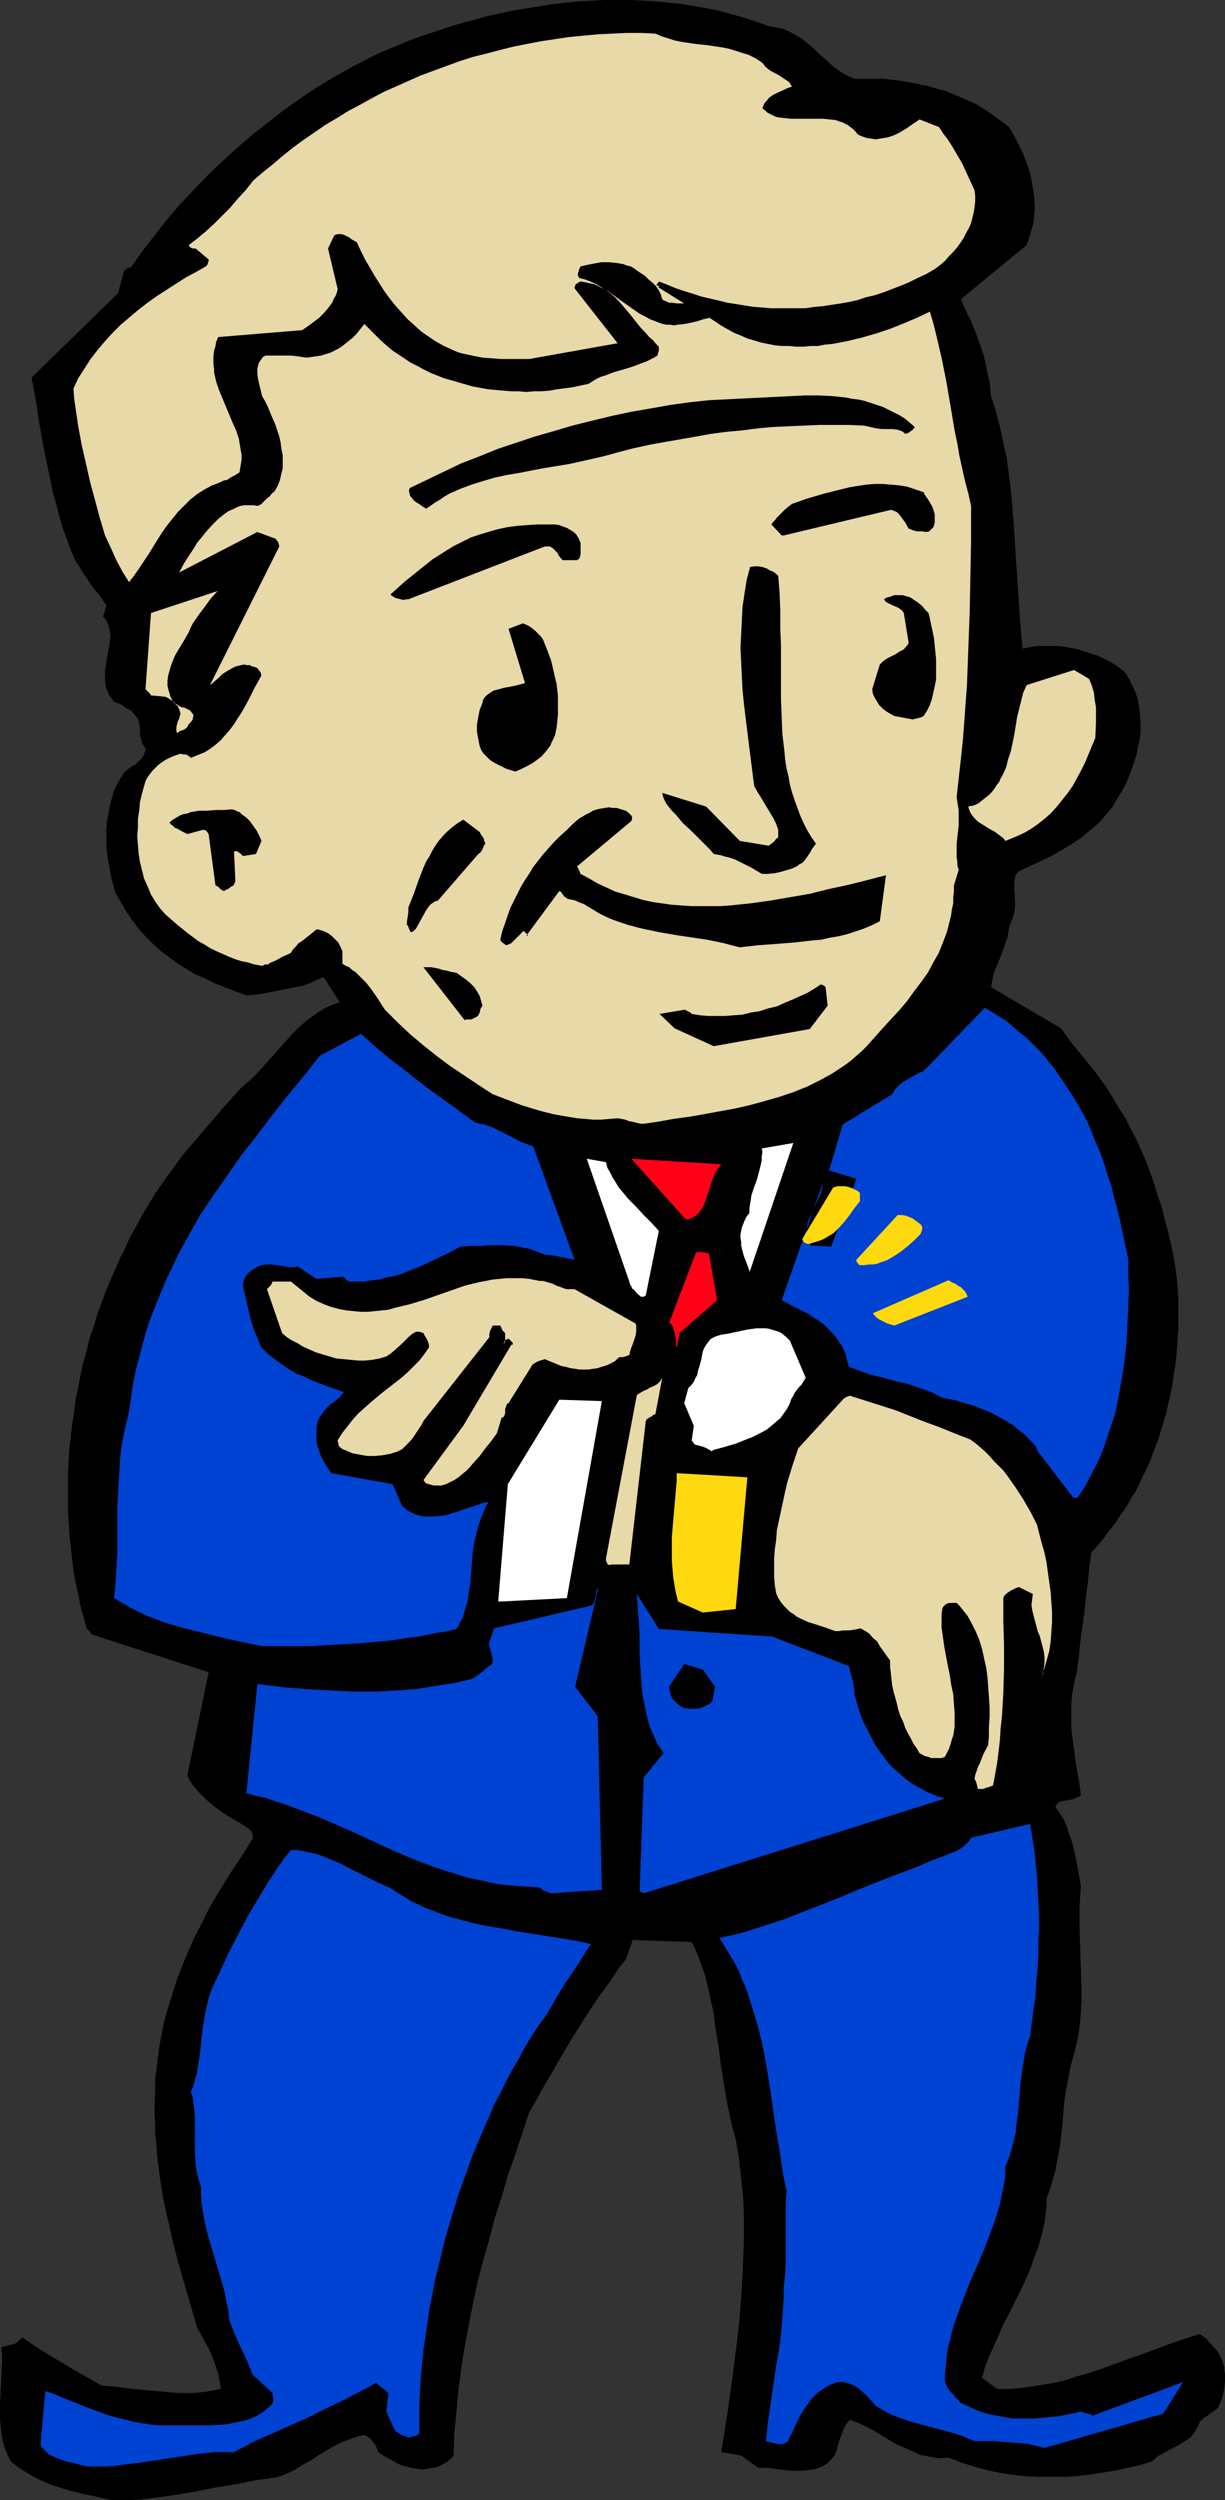
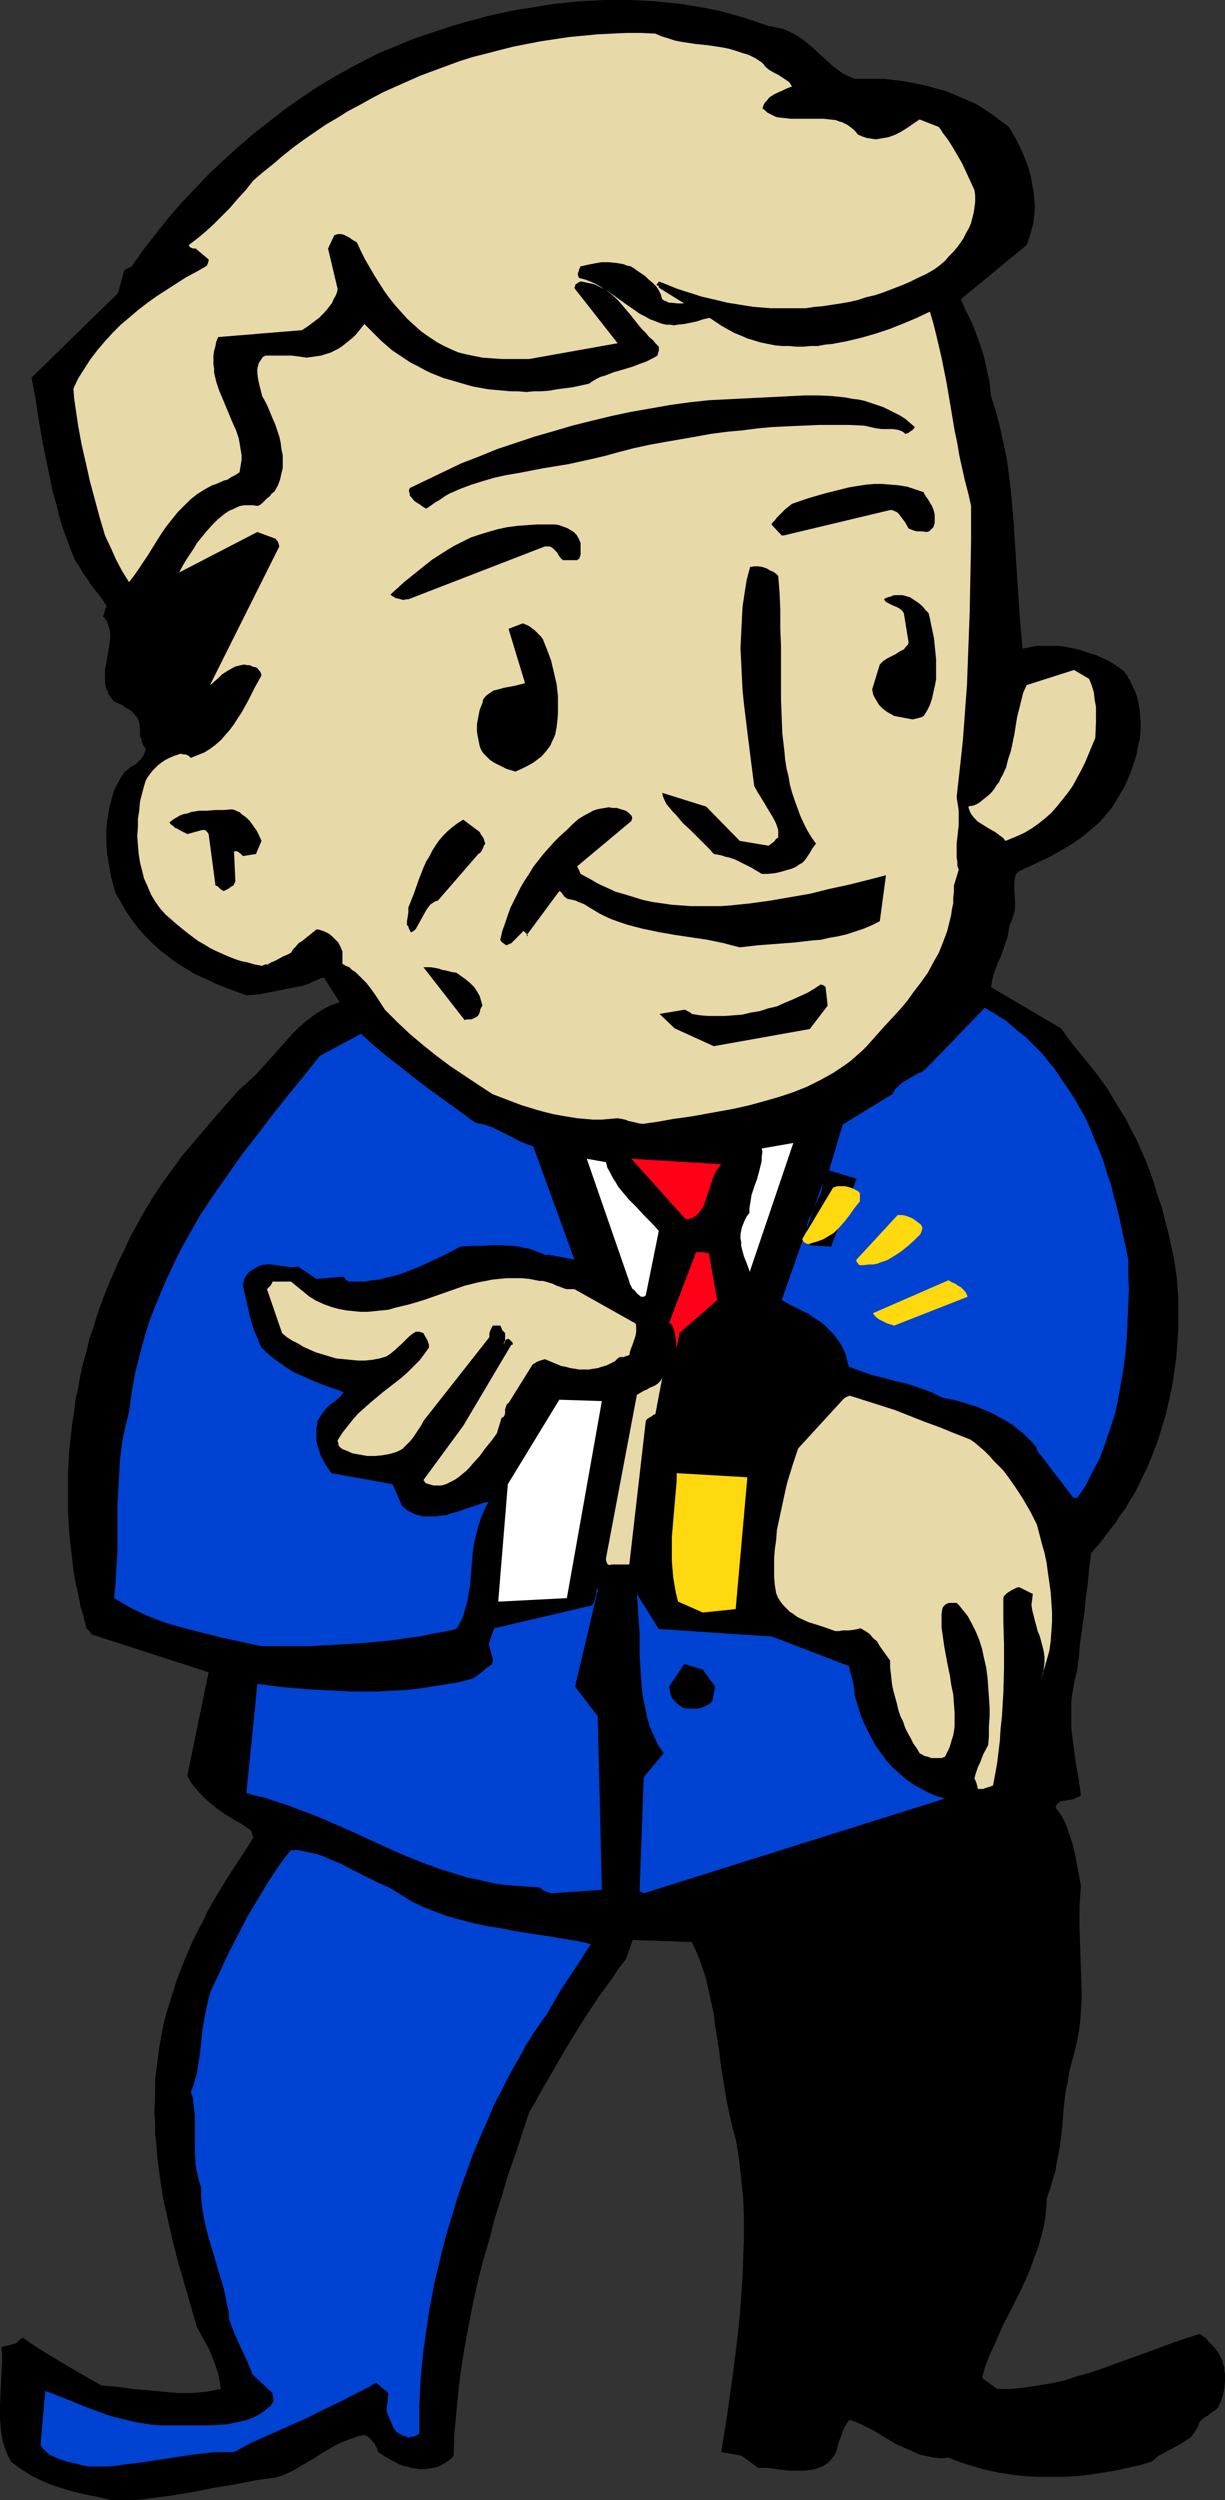
<svg xmlns="http://www.w3.org/2000/svg" xmlns:ns1="http://sodipodi.sourceforge.net/DTD/sodipodi-0.dtd" xmlns:ns2="http://www.inkscape.org/namespaces/inkscape" version="1.0" width="76.325mm" height="155.711mm" id="svg35" ns1:docname="Watching the Time.wmf">
  <rect width="100%" height="100%" fill="#333333" stroke="none" />
  <ns1:namedview id="namedview35" pagecolor="#ffffff" bordercolor="#000000" borderopacity="0.25" ns2:showpageshadow="2" ns2:pageopacity="0.0" ns2:pagecheckerboard="0" ns2:deskcolor="#d1d1d1" ns2:document-units="mm" />
  <defs id="defs1">
    <pattern id="WMFhbasepattern" patternUnits="userSpaceOnUse" width="6" height="6" x="0" y="0" />
  </defs>
  <path style="fill:#000000;fill-opacity:1;fill-rule:evenodd;stroke:none" d="m 26.181,588.515 h 2.424 2.424 l 2.424,-0.162 2.424,-0.323 2.424,-0.323 2.424,-0.323 4.848,-0.808 4.848,-0.97 5.01,-0.808 4.848,-0.97 2.263,-0.323 2.424,-0.323 1.616,-0.485 1.454,-0.646 1.293,-0.646 1.293,-0.808 2.586,-1.454 2.263,-1.454 2.424,-1.454 1.131,-0.646 1.293,-0.646 1.293,-0.485 1.293,-0.485 1.454,-0.485 1.454,-0.323 0.646,0.323 0.485,0.323 0.485,0.485 0.323,0.485 0.485,0.485 0.323,0.646 0.323,0.646 0.162,0.646 1.454,0.97 1.778,0.97 1.778,0.97 0.808,0.323 0.97,0.162 0.97,0.323 1.131,0.162 0.97,0.162 h 0.97 l 0.97,-0.162 1.131,-0.162 0.97,-0.162 0.97,-0.485 0.485,-0.323 0.485,-0.162 0.808,-0.646 0.646,-0.485 0.485,-0.646 0.162,-5.171 0.485,-5.009 0.485,-5.171 0.646,-5.171 0.808,-5.009 0.97,-5.171 0.97,-5.009 1.131,-5.171 1.293,-5.009 1.454,-5.009 1.293,-5.009 1.616,-5.009 1.454,-5.009 1.778,-5.009 3.232,-9.857 1.454,-2.424 1.293,-2.424 2.747,-4.686 2.586,-4.525 2.747,-4.525 2.747,-4.363 2.909,-4.363 3.071,-4.201 1.454,-2.262 1.778,-2.262 1.616,-4.525 13.898,0.485 1.293,2.747 0.97,2.585 0.97,2.909 0.646,2.747 0.646,2.909 0.646,2.909 0.323,2.909 0.485,2.909 0.485,3.07 0.323,2.909 0.485,2.909 0.485,3.07 0.485,2.909 0.646,3.07 0.646,2.909 0.808,2.909 0.808,4.686 0.485,4.686 0.485,4.686 0.162,4.525 v 4.686 l -0.162,4.525 -0.162,4.686 -0.323,4.525 -0.323,4.525 -0.485,4.686 -1.131,9.049 -1.293,9.211 -1.454,9.211 4.687,0.808 4.04,2.909 h 1.131 1.131 l 2.424,0.323 2.586,0.323 h 1.293 1.131 1.131 l 1.293,-0.162 1.131,-0.162 0.97,-0.323 1.131,-0.485 0.97,-0.646 0.323,-0.323 0.485,-0.485 0.323,-0.485 0.485,-0.485 0.485,-1.131 0.323,-1.293 0.323,-1.131 0.485,-1.131 0.323,-1.131 0.485,-0.97 0.485,-0.808 0.646,-0.808 1.454,0.485 1.454,0.646 1.293,0.646 1.293,0.646 5.333,3.232 1.454,0.646 1.454,0.646 1.454,0.646 1.454,0.646 1.616,0.323 1.616,0.323 1.616,0.162 1.778,-0.162 2.909,1.131 3.071,0.97 2.909,0.808 3.071,0.646 3.071,0.485 2.909,0.323 3.071,0.162 h 3.071 3.071 l 3.071,-0.162 2.909,-0.323 3.071,-0.485 3.071,-0.485 2.909,-0.646 2.909,-0.646 2.747,-0.808 0.808,-0.646 0.646,-0.646 0.97,-0.485 0.808,-0.485 3.394,-1.778 1.454,-0.97 0.808,-0.485 0.646,-0.646 0.485,-0.646 0.485,-0.808 0.485,-0.808 0.323,-0.97 0.646,-0.646 0.646,-0.485 0.646,-0.323 0.485,-0.485 0.97,-0.646 0.485,-0.323 0.485,-0.485 0.646,-1.454 0.485,-1.454 0.323,-1.616 0.162,-1.616 v -1.778 l -0.162,-0.808 v -0.808 l -0.323,-0.808 -0.162,-0.808 -0.485,-0.808 -0.323,-0.808 -0.646,-0.808 -0.646,-0.808 -0.646,-0.646 -0.485,-0.485 -0.485,-0.646 -0.646,-0.485 -0.485,-0.323 -0.485,-0.323 -3.071,0.97 -2.909,0.97 -5.656,2.101 -5.818,2.101 -5.818,2.101 -2.909,0.97 -2.909,0.808 -2.909,0.97 -3.071,0.646 -3.071,0.485 -3.071,0.485 -3.232,0.323 h -1.616 -1.616 l -3.555,-2.585 0.646,-2.424 0.97,-2.585 1.131,-2.424 1.131,-2.585 1.131,-2.585 1.293,-2.424 2.586,-5.171 1.293,-2.747 1.131,-2.585 0.97,-2.747 0.97,-2.585 0.808,-2.909 0.323,-1.293 0.323,-1.454 0.162,-1.293 0.162,-1.454 0.162,-1.454 v -1.454 l 0.808,-2.262 0.646,-2.262 0.646,-2.101 0.323,-2.101 0.485,-2.262 0.323,-2.101 0.485,-4.201 0.323,-4.201 0.485,-4.04 0.485,-2.101 0.323,-2.101 0.485,-2.101 0.646,-2.262 0.646,-2.585 0.485,-2.585 0.323,-2.424 0.162,-2.585 0.162,-2.424 v -2.424 l -0.162,-5.009 -0.162,-4.848 -0.162,-4.848 v -5.009 l 0.162,-2.424 0.162,-2.424 -0.97,-5.333 -0.485,-2.424 -0.646,-2.585 -0.808,-2.262 -0.323,-1.131 -0.485,-1.131 -0.485,-0.97 -0.485,-0.808 -0.646,-0.97 -0.646,-0.808 0.162,-0.485 0.162,-0.323 0.162,-0.162 0.323,-0.162 0.323,-0.323 h 0.323 l 0.808,-0.162 0.97,-0.162 0.97,-0.162 0.97,-0.485 0.485,-0.162 0.323,-0.323 -0.485,-3.555 -0.323,-1.778 -0.323,-1.778 -0.485,-3.555 -0.485,-3.717 -0.162,-1.778 v -1.778 -1.939 -1.778 l 0.162,-1.778 0.323,-1.778 0.323,-1.939 0.485,-1.778 0.485,-3.555 0.323,-3.555 0.97,-6.787 0.323,-3.393 0.485,-3.555 0.323,-3.555 0.485,-3.717 1.454,-1.616 1.454,-1.778 1.293,-1.778 1.454,-1.778 1.131,-1.778 1.293,-1.778 1.131,-1.939 1.131,-1.778 0.97,-1.939 0.97,-2.101 0.97,-1.939 0.808,-1.939 0.808,-2.101 0.808,-2.101 0.646,-2.101 0.646,-2.101 0.646,-2.101 0.485,-2.262 0.485,-2.101 0.485,-2.262 0.323,-2.101 0.323,-2.262 0.323,-2.262 0.162,-2.262 0.162,-2.262 0.162,-2.262 v -2.424 -2.262 -2.424 l -0.162,-2.262 -0.162,-2.262 -0.323,-2.424 -0.485,-3.07 -0.646,-2.909 -0.646,-2.909 -0.808,-2.909 -0.646,-2.747 -0.97,-2.747 -0.808,-2.747 -0.97,-2.747 -0.97,-2.585 -1.131,-2.585 -1.131,-2.585 -1.293,-2.424 -1.293,-2.585 -1.454,-2.262 -1.454,-2.424 -1.454,-2.424 -1.293,-1.778 -1.293,-1.778 -2.747,-3.393 -2.909,-3.555 -1.293,-1.778 -1.293,-1.778 -16.484,-9.695 0.162,-0.808 0.162,-0.97 0.162,-0.808 0.323,-0.97 0.646,-1.778 0.808,-1.778 0.646,-1.778 0.646,-1.939 0.323,-0.808 0.162,-0.97 0.162,-0.97 0.162,-0.97 0.323,-0.646 0.323,-0.808 0.162,-0.646 0.323,-0.808 0.162,-1.293 v -1.454 l -0.162,-2.909 v -1.454 l 0.162,-1.293 0.162,-0.485 0.162,-0.323 0.323,-0.323 0.323,-0.323 0.323,-0.162 0.485,-0.162 0.485,-0.323 0.485,-0.162 2.747,-1.293 2.747,-1.293 2.586,-1.454 2.424,-1.454 2.424,-1.616 2.101,-1.778 2.101,-1.778 0.97,-1.131 0.808,-0.97 1.131,-1.293 0.97,-1.616 0.97,-1.616 0.97,-1.616 0.808,-1.778 0.808,-1.939 0.646,-1.939 0.646,-1.939 0.323,-1.939 0.485,-1.939 0.162,-2.101 v -1.939 l -0.162,-2.101 -0.323,-2.101 -0.162,-0.97 -0.323,-0.97 -0.323,-0.97 -0.485,-0.97 -0.323,-0.646 -0.162,-0.323 -0.162,-0.323 -0.162,-0.485 -0.323,-0.323 -0.323,-0.808 -0.323,-0.323 -0.323,-0.485 -1.131,-0.808 -1.131,-0.808 -1.293,-0.808 -1.454,-0.646 -1.293,-0.646 -1.616,-0.485 -1.454,-0.485 -1.454,-0.485 -1.616,-0.323 -1.616,-0.323 -1.616,-0.162 h -1.616 -1.616 -1.616 l -1.778,0.323 -1.616,0.323 -0.323,-3.555 -0.323,-3.717 -0.485,-7.433 -0.485,-7.433 -0.485,-7.595 -0.323,-3.717 -0.323,-3.717 -0.485,-3.878 -0.485,-3.717 -0.808,-3.717 -0.808,-3.717 -0.97,-3.717 -1.131,-3.555 -0.162,-1.616 -0.162,-1.616 -0.323,-1.454 -0.323,-1.454 -0.646,-3.07 -0.97,-2.909 -0.97,-2.747 -1.131,-2.747 -1.293,-2.585 -1.131,-2.585 15.514,-12.766 0.646,-1.778 0.485,-1.778 0.485,-1.778 0.162,-1.778 0.162,-1.939 -0.162,-1.778 -0.162,-1.778 -0.323,-1.778 -0.323,-1.778 -0.485,-1.778 -0.646,-1.778 -0.646,-1.616 -0.808,-1.778 -0.808,-1.616 -0.808,-1.454 -0.97,-1.616 -1.939,-1.454 -1.939,-1.454 -1.939,-1.293 -2.101,-1.293 -2.263,-0.97 -2.263,-0.97 -2.263,-0.97 -2.424,-0.646 -2.263,-0.646 -2.424,-0.485 -2.424,-0.485 -2.424,-0.323 -2.586,-0.323 h -2.424 -2.263 -2.424 l -1.454,-0.646 -1.293,-0.646 -1.131,-0.808 -1.293,-0.97 -2.101,-1.939 -1.131,-0.97 -0.97,-0.97 -1.131,-0.97 L 189.567,9.695 188.436,8.888 187.143,8.08 185.85,7.433 184.396,6.787 182.78,6.464 181.972,6.302 181.002,6.14 178.255,5.171 175.346,4.201 172.437,3.393 169.528,2.585 166.457,1.939 163.548,1.454 160.639,0.97 157.569,0.646 154.498,0.323 151.589,0.162 148.519,0 h -3.071 -3.071 l -3.071,0.162 -3.071,0.162 -3.071,0.323 -3.071,0.323 -2.909,0.485 -3.071,0.485 -3.071,0.485 -2.909,0.646 -3.071,0.646 -2.909,0.808 -3.071,0.808 -2.747,0.808 -2.909,0.97 -2.909,0.97 -2.909,0.97 -2.747,1.131 -2.747,1.131 -2.747,1.131 -2.586,1.293 -4.04,2.101 -4.04,2.262 -4.04,2.424 -3.879,2.585 -3.879,2.747 -3.717,2.909 -3.717,2.909 -3.555,3.07 -3.555,3.232 -3.394,3.232 -3.232,3.393 -3.232,3.393 -3.071,3.555 -2.909,3.717 -2.909,3.717 -2.586,3.717 -0.485,0.323 h -0.323 l -0.485,0.323 -0.162,0.162 -0.323,0.162 -1.454,5.333 -20.363,19.876 0.485,2.585 0.485,2.585 0.808,5.333 0.97,5.494 1.131,5.494 1.131,5.494 0.808,2.747 0.646,2.747 0.808,2.747 0.97,2.585 0.97,2.747 1.131,2.585 0.97,1.454 0.808,1.454 0.97,1.293 0.808,1.293 0.97,1.293 0.97,1.131 1.778,2.585 v 0.323 l -0.162,0.323 -0.162,0.485 -0.162,0.646 -0.162,0.485 -0.162,0.323 0.485,0.485 0.323,0.485 0.323,0.646 0.162,0.485 0.162,0.646 0.162,0.646 0.162,1.131 -0.162,1.293 -0.162,1.293 -0.485,2.747 -0.485,2.747 v 1.293 1.293 l 0.162,1.293 0.162,0.646 0.323,0.485 0.162,0.646 0.485,0.646 0.323,0.485 0.485,0.646 1.939,0.808 0.808,0.646 0.97,0.485 0.646,0.485 0.646,0.808 0.646,0.808 0.162,0.485 0.162,0.485 0.162,1.616 v 1.454 l 0.323,0.808 0.162,0.808 0.323,0.646 0.485,0.646 v 0.485 l -0.162,0.485 -0.162,0.323 -0.162,0.485 -0.485,0.646 -0.808,0.808 -0.646,0.646 -0.97,0.485 -0.808,0.646 -0.646,0.485 -0.97,1.454 -0.808,1.454 -0.808,1.616 -0.485,1.778 -0.485,1.778 -0.323,1.778 -0.323,1.778 -0.162,1.939 v 1.939 1.778 l 0.162,1.939 0.323,1.939 0.323,1.778 0.323,1.939 0.485,1.778 0.485,1.778 1.293,2.262 1.293,2.262 1.454,2.101 1.454,1.939 1.616,1.778 1.778,1.778 1.778,1.616 1.939,1.454 1.939,1.454 2.101,1.293 2.101,1.293 2.263,0.97 2.263,1.131 2.424,0.97 2.586,0.97 2.586,0.97 1.778,-0.162 1.616,-0.162 1.616,-0.323 1.616,-0.323 3.232,-0.646 1.616,-0.323 1.778,-0.323 0.808,-0.323 0.646,-0.162 0.97,-0.485 1.131,-0.485 0.646,-0.323 0.808,-0.162 3.717,5.817 -1.939,0.646 -1.616,0.808 -1.616,0.97 -1.616,1.131 -1.454,1.131 -1.454,1.293 -1.454,1.454 -1.293,1.454 -1.293,1.454 -1.293,1.454 -2.747,3.07 -1.293,1.454 -1.454,1.454 -1.616,1.454 -1.454,1.293 -4.04,4.525 -3.879,4.525 -3.717,4.363 -1.939,2.262 -1.616,2.262 -1.778,2.424 -1.616,2.262 -1.616,2.424 -1.454,2.424 -1.454,2.424 -1.293,2.424 -1.454,2.585 -1.131,2.585 -1.293,2.585 -1.131,2.585 -1.131,2.585 -1.131,2.747 -0.97,2.585 -0.97,2.747 -0.808,2.747 -0.97,2.747 -0.646,2.909 -0.808,2.747 -0.646,2.909 -0.485,2.747 -0.646,2.909 -0.323,2.909 -0.485,2.909 -0.323,2.909 -0.323,2.909 -0.162,2.747 -0.162,2.909 v 2.909 2.909 2.909 l 0.162,2.909 0.162,2.747 0.323,2.909 0.323,2.747 0.323,2.909 0.485,2.747 0.646,2.747 0.485,2.747 0.808,2.747 0.646,2.585 0.485,0.485 0.485,0.485 v 0.162 l 0.162,0.162 0.162,0.162 v 0 l 27.474,8.888 -5.01,24.239 0.485,1.131 0.646,0.97 0.808,0.97 0.808,0.97 0.808,0.808 0.97,0.97 1.939,1.616 1.939,1.454 2.101,1.293 1.131,0.646 1.131,0.646 1.939,1.293 0.323,0.323 0.162,0.485 0.162,0.485 0.162,0.646 -2.424,3.878 -2.586,3.878 -2.424,3.878 -2.424,4.04 -1.131,2.101 -0.97,2.101 -1.131,2.101 -1.131,2.262 -0.97,2.262 -0.97,2.262 -0.97,2.424 -0.97,2.585 -0.808,2.585 -0.808,2.585 -0.808,2.585 -0.646,2.585 -0.485,2.585 -0.485,2.585 -0.323,2.585 -0.323,2.585 -0.323,2.585 v 2.424 l -0.162,5.171 0.162,2.585 v 2.585 l 0.323,2.585 0.162,2.585 0.646,5.009 0.808,5.171 1.131,5.009 1.131,5.009 1.293,5.009 1.454,5.009 1.454,5.009 1.454,5.009 1.939,3.555 0.97,1.778 0.808,1.939 0.646,1.778 0.646,1.939 0.323,1.778 0.162,0.97 0.162,0.808 -1.616,0.323 -1.778,0.323 -1.616,0.162 -1.778,0.162 h -3.394 l -3.394,-0.323 -3.555,-0.323 -3.717,-0.323 -3.555,-0.485 -3.717,-0.323 -2.586,-1.454 -2.263,-1.293 -4.687,-2.747 -4.525,-2.747 -2.263,-1.454 -2.263,-1.616 -0.323,0.323 h -0.162 l -0.808,0.808 -0.162,0.162 -0.323,0.162 -3.232,0.808 0.162,1.616 v 1.778 l -0.162,3.232 L 0,566.054 v 1.778 1.616 l 0.162,1.778 0.162,1.616 0.323,1.778 0.485,1.616 0.646,1.616 0.808,1.616 1.293,0.97 1.131,0.808 1.293,0.808 1.293,0.808 1.293,0.646 1.454,0.646 1.454,0.646 1.454,0.485 3.071,0.97 3.232,0.808 3.232,0.646 z" id="path1" />
  <path style="fill:#0042d1;fill-opacity:1;fill-rule:evenodd;stroke:none" d="m 20.848,580.597 h 2.263 2.101 l 2.101,-0.162 2.101,-0.323 4.04,-0.485 4.202,-0.646 4.202,-0.646 4.363,-0.646 4.363,-0.485 h 2.101 2.424 l 4.202,-2.262 8.727,-3.878 4.363,-1.939 4.202,-2.101 4.04,-1.939 4.04,-2.101 1.939,-0.97 1.939,-1.131 2.909,2.424 -0.485,4.363 1.454,3.232 0.162,0.485 0.323,0.485 0.323,0.485 0.485,0.323 0.485,0.323 0.646,0.323 0.646,0.162 0.646,0.323 0.646,-0.162 0.808,-0.162 0.646,-0.323 0.485,-0.323 v -3.232 -3.232 l 0.162,-3.232 0.162,-3.232 0.323,-3.393 0.323,-3.232 0.485,-3.393 0.485,-3.232 0.485,-3.393 0.646,-3.232 0.646,-3.393 0.808,-3.232 0.808,-3.393 0.808,-3.232 0.97,-3.232 1.939,-6.464 1.131,-3.232 1.131,-3.07 1.131,-3.232 1.293,-3.07 1.293,-3.07 1.293,-2.909 1.293,-3.07 1.454,-2.747 1.454,-2.909 1.454,-2.747 1.616,-2.747 1.454,-2.747 1.616,-2.585 1.616,-2.424 1.778,-2.424 1.293,-2.262 1.293,-2.262 1.293,-2.101 1.293,-1.939 1.293,-1.939 1.293,-1.939 1.293,-2.101 1.293,-1.939 -2.747,-0.646 -2.909,-0.485 -2.909,-0.485 -3.071,-0.485 -6.303,-0.97 -3.071,-0.646 -3.232,-0.485 -3.071,-0.646 -3.071,-0.808 -3.071,-0.808 -3.071,-1.131 -2.909,-1.131 -1.293,-0.646 -1.454,-0.646 -1.293,-0.808 -1.293,-0.808 -1.293,-0.808 -1.293,-0.808 -1.454,-0.646 -1.454,-0.646 -2.909,-1.454 -2.909,-1.454 -2.747,-1.454 -2.747,-1.131 -1.454,-0.646 -1.454,-0.485 -1.454,-0.323 -1.454,-0.323 -1.616,-0.323 h -1.616 l -1.454,1.778 -1.293,1.778 -1.293,1.939 -1.293,1.939 -2.424,4.04 -2.424,4.04 -2.263,4.363 -2.263,4.363 -2.101,4.525 -2.101,4.525 -0.485,1.616 -0.323,1.454 -0.323,1.454 -0.323,1.616 -0.485,2.909 -0.323,3.07 -0.323,2.909 -0.485,2.909 -0.162,1.454 -0.485,1.293 -0.323,1.454 -0.646,1.454 0.485,1.454 0.162,1.454 0.162,1.454 0.162,1.454 v 2.909 2.747 2.747 l 0.162,2.747 0.162,1.293 0.323,1.454 0.323,1.293 0.485,1.454 v 2.101 l 0.162,2.101 0.323,1.939 0.323,1.939 0.485,1.939 0.485,1.939 1.131,3.717 1.131,3.878 1.131,3.717 0.485,1.939 0.323,1.939 0.485,1.939 0.162,2.101 0.646,1.778 0.646,1.616 1.454,3.232 1.454,3.07 0.646,1.616 0.646,1.616 4.687,4.363 v 0.162 0.162 l 0.162,0.485 v 0.485 l 0.162,0.485 -0.485,0.808 -0.323,0.485 -0.162,0.162 -0.323,0.162 -1.131,0.97 -1.293,0.808 -1.293,0.646 -1.293,0.485 -1.293,0.323 -1.616,0.323 -1.454,0.323 -1.454,0.162 -3.071,0.162 h -6.303 -3.071 -2.101 l -2.101,-0.162 -2.101,-0.323 -1.939,-0.323 -1.939,-0.485 -1.939,-0.485 -1.939,-0.485 -1.778,-0.646 -3.555,-1.293 -3.555,-1.454 -3.232,-1.293 -1.616,-0.646 -1.454,-0.485 -1.131,12.604 0.323,0.646 0.485,0.485 0.646,0.646 0.485,0.485 0.646,0.323 0.646,0.323 1.616,0.646 1.454,0.485 1.616,0.323 1.778,0.485 z" id="path2" />
-   <path style="fill:#0042d1;fill-opacity:1;fill-rule:evenodd;stroke:none" d="m 245.969,576.234 27.958,-8.08 4.687,-7.433 -21.332,7.918 -0.485,-0.323 -0.646,-0.162 -0.646,-0.162 -0.485,-0.162 -0.485,-0.162 -3.717,0.808 -1.778,0.323 -1.778,0.162 -1.778,0.162 -1.778,0.162 h -1.778 -1.778 -1.778 l -1.778,-0.323 -1.778,-0.323 -1.778,-0.323 -1.778,-0.485 -1.616,-0.646 -1.778,-0.808 -1.778,-0.808 -0.323,-0.485 -0.97,-0.97 -0.485,-0.646 -0.485,-0.485 -0.485,-0.646 -0.485,-0.808 -0.323,-0.808 v -1.778 l 0.162,-1.778 0.162,-1.616 0.162,-1.778 0.323,-1.616 0.485,-1.616 0.323,-1.616 0.485,-1.616 1.131,-3.232 1.131,-3.07 1.293,-3.232 1.293,-3.07 1.293,-2.909 1.293,-3.07 1.131,-3.07 1.131,-3.07 0.97,-3.07 0.323,-1.454 0.323,-1.616 0.323,-1.616 0.323,-1.616 0.162,-1.616 v -1.616 l 0.808,-1.939 0.646,-2.101 0.485,-1.939 0.485,-1.939 0.162,-1.939 0.323,-2.101 0.323,-3.717 0.323,-3.878 0.485,-3.717 0.323,-1.939 0.323,-1.778 0.485,-1.778 0.646,-1.939 0.808,-6.302 0.485,-3.232 0.162,-3.232 0.323,-3.07 0.162,-3.232 v -3.232 l 0.162,-3.07 v -3.232 l -0.162,-3.07 -0.162,-3.07 -0.162,-3.07 -0.323,-3.07 -0.323,-3.07 -0.485,-3.07 -0.485,-2.909 -13.898,3.232 -0.485,0.808 -0.485,0.485 -0.646,0.646 -0.646,0.485 -0.808,0.485 -0.646,0.323 -1.616,0.646 -1.616,0.646 -1.778,0.646 -1.616,0.646 -1.778,0.808 -2.909,1.131 -3.071,1.131 -5.818,2.262 -5.818,2.424 -5.656,2.262 -5.818,2.262 -2.909,1.131 -2.909,0.97 -3.071,0.97 -2.909,0.97 -3.232,0.808 -3.071,0.646 0.97,1.454 0.97,1.616 0.97,1.616 0.97,1.616 0.808,1.616 0.646,1.778 0.808,1.778 0.646,1.778 1.131,3.555 1.131,3.878 0.97,3.717 0.808,4.04 0.646,3.878 0.646,4.04 1.131,7.918 0.646,3.878 0.646,3.878 0.485,3.717 0.808,3.717 -0.162,3.07 v 2.747 2.909 2.747 2.747 2.747 l -0.162,2.909 -0.323,2.909 v 2.424 l -0.162,2.262 -0.162,2.424 -0.162,2.262 -0.485,4.525 -0.808,4.525 -0.646,4.525 -0.646,4.363 -0.646,4.525 -0.485,4.363 3.232,0.808 0.485,-0.162 h 0.485 l 0.485,-0.323 0.485,-0.323 0.97,-1.939 0.97,-2.101 0.97,-1.939 1.293,-2.101 0.646,-0.808 0.646,-0.97 0.808,-0.808 0.808,-0.808 0.97,-0.646 0.97,-0.646 0.97,-0.485 1.131,-0.485 0.808,-0.162 h 0.808 0.646 l 0.808,0.323 0.646,0.162 0.646,0.323 0.646,0.323 0.646,0.485 1.131,0.97 0.97,0.97 0.97,1.131 0.485,0.485 0.323,0.485 1.293,0.646 1.293,0.808 1.293,0.646 1.293,0.485 2.747,0.97 2.909,0.808 3.071,0.808 3.071,0.808 1.616,0.485 1.616,0.485 1.454,0.646 1.616,0.646 h 4.363 l 2.101,0.162 2.101,0.162 1.939,0.162 2.101,0.162 1.939,0.485 z" id="path3" />
  <path style="fill:#0042d1;fill-opacity:1;fill-rule:evenodd;stroke:none" d="m 129.772,445.668 11.959,-0.808 -0.97,-40.883 -5.333,-6.948 5.495,-23.269 v 0 l -0.162,0.162 -0.162,0.162 -0.162,0.485 v 0.646 l -0.162,0.485 -0.162,0.646 -0.162,0.646 -0.323,0.646 -0.162,0.162 -0.323,0.162 -22.787,5.333 -1.293,3.717 0.162,0.485 0.162,0.646 0.162,0.485 0.162,0.646 0.162,0.646 0.162,0.485 v 0.646 l -0.162,0.646 -0.646,0.485 -0.485,0.323 -0.646,0.485 -0.485,0.485 -0.646,0.485 -0.646,0.485 -0.646,0.485 -0.808,0.323 -3.232,0.808 -3.071,0.485 -3.071,0.485 -3.071,0.485 -3.232,0.323 -3.071,0.162 -3.232,0.162 h -3.071 -3.232 l -3.071,-0.162 -3.232,-0.162 -3.071,-0.162 -6.303,-0.485 -6.303,-0.808 -2.586,25.693 2.263,0.646 2.263,0.485 2.263,0.808 2.101,0.646 4.363,1.616 4.202,1.616 4.04,1.778 4.04,1.778 8.08,3.717 4.04,1.778 4.04,1.616 4.04,1.454 2.101,0.646 2.101,0.646 2.101,0.646 2.263,0.485 2.263,0.485 2.101,0.485 2.263,0.323 2.263,0.162 2.424,0.162 2.424,0.162 h 0.485 l 0.646,0.162 0.808,0.646 0.808,0.323 0.485,0.162 z" id="path4" />
  <path style="fill:#0042d1;fill-opacity:1;fill-rule:evenodd;stroke:none" d="m 151.589,445.668 70.946,-22.3 -2.101,-0.646 -1.939,-0.808 -1.778,-0.97 -1.778,-0.97 -1.778,-1.293 -1.454,-1.293 -1.616,-1.454 -1.293,-1.454 -1.293,-1.778 -1.293,-1.778 -0.97,-1.778 -0.97,-1.939 -0.97,-1.939 -0.808,-2.101 -0.646,-2.101 -0.646,-2.262 v -0.97 l -0.162,-0.97 -0.162,-0.808 -0.162,-0.808 -0.485,-1.616 -0.162,-0.808 -0.162,-0.646 -18.1,-6.948 -26.665,-1.778 -5.171,-8.241 0.162,2.262 0.162,2.424 0.162,2.262 0.162,2.424 v 5.009 l 0.323,5.009 0.162,2.424 0.323,2.585 0.485,2.262 0.485,2.424 0.646,2.262 0.97,2.101 0.485,1.131 0.485,0.97 0.646,0.97 0.646,0.97 -4.687,5.656 -0.97,26.824 z" id="path5" />
  <path style="fill:#e8d9a8;fill-opacity:1;fill-rule:evenodd;stroke:none" d="m 231.262,421.106 h 0.323 l 0.323,-0.162 0.485,-0.162 0.646,-0.162 0.323,-0.162 0.485,-0.162 0.485,-2.585 0.485,-2.747 0.323,-2.585 0.323,-2.747 0.162,-2.747 0.323,-2.909 0.323,-5.494 0.162,-5.656 v -5.656 l -0.162,-5.494 v -5.494 l 0.162,-0.485 0.323,-0.323 0.323,-0.323 0.485,-0.323 0.485,-0.323 0.646,-0.323 0.646,-0.323 0.646,-0.162 3.232,1.616 -0.162,1.293 -0.162,1.293 0.162,1.131 0.323,1.293 0.323,1.293 0.323,1.131 0.323,1.293 0.485,1.131 0.646,2.424 0.323,1.293 0.162,1.293 v 1.293 l -0.162,1.293 -0.162,1.293 -0.323,0.646 -0.162,0.646 0.646,-2.101 0.646,-2.262 0.646,-2.262 0.323,-2.262 0.162,-2.262 0.162,-2.262 v -2.424 l -0.162,-2.262 -0.162,-2.424 -0.323,-2.262 -0.323,-2.262 -0.323,-2.424 -0.485,-2.262 -0.646,-2.262 -1.131,-4.363 -1.454,-2.909 -1.778,-3.07 -1.778,-2.747 -1.939,-2.747 -0.97,-1.293 -1.131,-1.131 -1.131,-1.131 -0.97,-1.131 -1.131,-1.131 -1.131,-0.97 -1.131,-0.97 -1.131,-0.808 -3.717,-1.454 -3.555,-1.454 -3.555,-1.293 -6.949,-2.747 -3.555,-1.131 -3.555,-1.131 -3.555,-1.131 -0.323,0.162 -0.485,0.162 -0.485,0.323 -0.323,0.323 -10.505,11.473 -0.646,1.939 -0.646,1.939 -0.646,2.101 -0.646,2.101 -0.485,2.101 -0.485,2.262 -0.485,2.262 -0.485,2.262 -0.485,2.262 -0.162,2.262 -0.323,2.262 -0.162,2.101 v 2.262 2.101 l 0.162,1.939 0.323,1.939 0.485,1.131 0.646,0.97 0.646,0.808 0.646,0.646 0.808,0.808 0.808,0.485 0.808,0.646 0.97,0.485 1.778,0.808 2.101,0.646 1.939,0.646 2.263,0.808 h 0.97 l 0.808,-0.162 h 0.646 0.808 l 1.293,-0.162 1.454,-0.323 1.131,0.646 0.97,0.646 0.808,0.97 0.97,0.808 0.646,1.131 0.808,1.131 0.808,1.131 0.808,1.131 v 1.454 l 0.162,1.454 0.162,1.454 0.162,1.454 0.323,1.454 0.808,2.909 0.323,1.454 0.485,1.454 0.646,1.293 0.485,1.454 0.646,1.293 0.646,1.131 0.646,1.293 0.808,1.131 0.646,1.131 0.646,0.323 0.485,0.323 0.808,0.162 0.808,0.323 h 0.808 0.808 0.808 l 0.808,-0.323 0.485,-0.97 0.485,-0.97 0.323,-0.97 0.323,-1.131 0.323,-0.97 0.162,-0.97 0.162,-1.131 v -1.131 -2.101 l -0.162,-2.101 -0.162,-2.262 -0.485,-2.262 -0.323,-2.262 -0.485,-2.262 -0.808,-4.363 -0.323,-2.262 -0.323,-2.262 v -2.101 -1.131 l 0.162,-1.131 0.162,-0.485 0.323,-0.323 0.323,-0.323 0.323,-0.162 0.485,-0.162 h 0.646 1.131 l 0.646,0.646 0.646,0.808 0.646,0.808 0.646,0.808 0.97,1.778 0.97,1.939 0.808,1.939 0.646,2.101 0.485,2.262 0.485,2.101 0.323,2.424 0.162,2.262 0.162,2.262 0.162,2.424 v 2.262 l -0.162,2.262 v 2.262 l -0.162,2.101 -1.131,2.101 -0.808,2.101 -0.485,0.97 -0.323,0.97 -0.323,0.97 -0.162,0.808 0.323,0.646 0.162,0.485 0.162,0.646 0.162,0.646 z" id="path6" />
  <path style="fill:#000000;fill-opacity:1;fill-rule:evenodd;stroke:none" d="m 162.094,402.2 h 0.646 0.808 0.646 l 0.808,-0.162 0.808,-0.323 0.646,-0.323 0.646,-0.323 0.646,-0.646 0.646,-3.393 -2.909,-4.04 -4.363,-1.293 -3.555,5.333 0.162,0.808 0.162,0.97 0.323,0.808 0.485,0.646 0.646,0.646 0.808,0.646 0.808,0.485 z" id="path7" />
  <path style="fill:#0042d1;fill-opacity:1;fill-rule:evenodd;stroke:none" d="m 61.573,387.495 h 5.656 5.656 l 5.656,-0.323 5.656,-0.323 5.818,-0.485 2.909,-0.323 2.909,-0.485 2.909,-0.323 2.909,-0.646 2.909,-0.485 2.909,-0.646 0.485,-0.808 0.323,-0.646 0.485,-0.808 0.323,-0.808 0.485,-1.778 0.485,-1.616 0.323,-1.939 0.323,-1.939 0.323,-3.878 0.323,-4.04 0.323,-2.101 0.485,-1.939 0.485,-1.939 0.646,-1.939 0.808,-1.939 0.485,-0.97 0.485,-0.808 -1.131,0.162 -0.97,0.323 -1.293,0.485 -1.131,0.323 -2.747,0.97 -1.293,0.323 -1.293,0.485 -1.454,0.162 -1.293,0.162 h -1.454 -1.293 l -1.293,-0.323 -0.646,-0.162 -0.646,-0.323 -0.646,-0.323 -0.646,-0.323 -0.485,-0.485 -0.646,-0.485 -2.263,-5.171 -14.383,-2.585 -0.808,-1.131 -0.808,-1.293 -0.808,-1.454 -0.485,-1.454 -0.323,-0.808 -0.162,-0.808 -0.162,-0.808 v -0.808 -0.97 -0.97 l 0.162,-0.808 0.162,-0.97 0.323,-0.646 0.323,-0.485 0.323,-0.485 0.323,-0.485 0.808,-0.97 0.808,-0.808 0.97,-0.646 0.97,-0.808 0.646,-0.646 0.646,-0.808 -5.01,-1.778 -2.424,-0.97 -2.424,-1.131 -1.293,-0.485 -1.131,-0.646 -1.293,-0.808 -1.131,-0.808 -1.131,-0.808 -1.293,-0.97 -1.131,-0.97 -1.131,-1.131 -0.485,-0.97 -0.323,-0.97 -0.808,-1.778 -0.646,-1.939 -0.485,-1.778 -0.808,-3.555 -0.808,-3.555 0.162,-0.97 0.162,-0.646 0.485,-0.808 0.485,-0.646 0.646,-0.485 0.808,-0.485 0.808,-0.485 0.808,-0.323 1.293,-0.162 h 0.97 l 2.263,0.323 1.131,0.162 0.97,0.162 h 0.97 l 0.97,-0.162 4.363,2.909 6.141,-0.485 h 0.162 l 0.323,0.162 0.162,0.323 0.162,0.162 0.162,0.162 0.323,0.162 0.323,0.162 h 1.778 1.778 l 1.778,-0.323 1.778,-0.162 1.616,-0.485 1.616,-0.323 1.778,-0.485 1.616,-0.646 1.616,-0.646 1.616,-0.646 3.071,-1.454 3.071,-1.454 3.071,-1.616 2.424,-0.162 h 2.424 l 2.424,-0.162 h 2.586 l 2.586,0.162 1.293,0.162 1.293,0.323 1.131,0.162 1.293,0.485 1.293,0.485 1.131,0.485 h 0.97 l 0.97,0.162 1.778,0.323 0.808,0.162 0.808,0.162 0.808,0.162 0.808,0.162 -9.697,-26.663 -1.778,-0.646 -1.616,-0.646 -1.454,-0.808 -1.616,-0.808 -1.616,-0.808 -1.616,-0.808 -1.939,-0.646 -0.97,-0.162 -1.131,-0.323 -3.555,-2.585 -3.555,-2.585 -3.394,-2.424 -3.394,-2.585 -3.232,-2.585 -3.394,-2.585 -3.071,-2.585 -3.232,-2.909 -9.697,5.171 -3.717,4.686 -3.717,4.525 -3.717,4.686 -3.555,4.686 -3.555,4.525 -3.394,4.848 -3.394,4.848 -1.616,2.424 -1.616,2.424 -1.454,2.585 -1.454,2.585 -1.454,2.585 -1.293,2.585 -1.293,2.747 -1.293,2.747 -1.131,2.747 -1.131,2.747 -1.131,2.909 -0.97,2.909 -0.808,2.909 -0.808,3.07 -0.808,3.07 -0.646,3.232 -0.485,3.232 -0.485,3.393 -0.646,2.747 -0.646,2.747 -0.485,2.747 -0.323,2.747 -0.162,2.747 -0.162,2.747 -0.323,5.656 v 10.827 l -0.162,2.747 -0.162,2.747 -0.162,2.747 -0.323,2.747 1.939,1.131 1.939,1.131 1.939,0.97 2.101,0.97 2.101,0.808 2.101,0.808 2.263,0.646 2.263,0.646 4.525,1.131 4.525,1.131 4.525,0.97 z" id="path8" />
  <path style="fill:#ffd90f;fill-opacity:1;fill-rule:evenodd;stroke:none" d="m 165.488,379.578 7.757,-0.808 2.747,-31.025 -16.646,-0.97 v 1.939 l -0.162,1.778 -0.646,7.433 -0.323,3.878 v 3.878 1.778 l 0.162,1.939 0.162,1.939 0.323,1.939 0.323,1.778 0.485,1.939 z" id="path9" />
  <path style="fill:#ffffff;fill-opacity:1;fill-rule:evenodd;stroke:none" d="m 117.813,376.992 15.676,-0.808 8.242,-46.377 -10.02,-0.323 -12.121,19.876 -2.263,27.632 z" id="path10" />
  <path style="fill:#e8d9a8;fill-opacity:1;fill-rule:evenodd;stroke:none" d="m 143.994,368.266 h 4.202 l 3.879,-33.773 0.162,-0.323 0.162,-0.162 0.323,-0.162 0.162,-0.162 0.646,-0.323 0.323,-0.323 0.485,-0.162 1.616,-8.564 -0.485,0.808 -0.646,0.646 -0.808,0.485 -0.808,0.323 -0.323,0.162 -0.485,0.323 -0.808,0.323 -0.808,0.485 -0.808,0.485 -7.272,38.459 v 0.162 0.323 l 0.162,0.485 0.162,0.323 0.162,0.162 0.323,0.162 z" id="path11" />
  <path style="fill:#0042d1;fill-opacity:1;fill-rule:evenodd;stroke:none" d="m 253.726,352.592 0.97,-1.454 0.97,-1.454 0.808,-1.616 0.808,-1.616 0.808,-1.454 0.808,-1.616 0.646,-1.616 0.646,-1.778 1.131,-3.393 1.131,-3.393 0.808,-3.555 0.646,-3.717 0.646,-3.555 0.485,-3.878 0.323,-3.717 0.162,-3.717 0.162,-3.717 0.162,-3.717 -0.162,-3.717 v -3.555 l -0.646,-3.07 -0.646,-2.909 -0.646,-3.07 -0.646,-2.747 -0.808,-2.909 -0.646,-2.747 -0.97,-2.747 -0.808,-2.747 -0.97,-2.585 -1.131,-2.585 -0.97,-2.424 -1.131,-2.585 -1.293,-2.262 -1.293,-2.262 -1.454,-2.262 -1.454,-2.101 -0.97,-1.454 -0.97,-1.454 -1.131,-1.293 -0.97,-1.293 -1.131,-1.293 -1.131,-1.131 -2.263,-2.262 -1.293,-0.97 -1.131,-0.97 -2.263,-1.939 -2.586,-1.616 -2.424,-1.454 v 0 l -13.737,14.22 -0.97,0.808 -1.131,0.485 -1.131,0.646 -1.131,0.646 -1.131,0.646 -0.97,0.808 -0.485,0.485 -0.485,0.485 -0.323,0.646 -0.323,0.485 -11.636,7.11 -3.232,10.827 6.464,1.939 -5.98,15.998 -4.848,-0.323 -0.485,-0.97 -0.323,-0.97 -0.162,-0.808 v -0.97 l 0.162,-0.808 0.162,-0.97 0.323,-0.808 0.485,-0.808 0.808,-1.939 0.808,-1.778 0.485,-0.97 0.323,-0.97 0.162,-0.97 0.162,-0.97 -9.697,27.632 2.424,1.293 2.586,1.293 1.293,0.646 1.131,0.808 1.293,0.808 1.131,0.808 0.97,0.97 1.131,1.131 0.808,0.97 0.808,1.131 0.808,1.293 0.646,1.454 0.323,1.454 0.485,1.616 1.293,0.485 1.293,0.485 2.747,0.97 2.747,0.646 2.909,0.808 2.909,0.646 2.747,0.97 1.454,0.485 1.293,0.485 1.293,0.646 1.293,0.646 1.616,0.323 1.616,0.323 1.616,0.485 1.616,0.485 1.616,0.485 1.454,0.646 1.616,0.646 1.293,0.646 1.454,0.808 1.454,0.808 1.293,0.808 1.131,0.97 1.293,0.97 1.131,1.131 0.97,0.97 0.97,1.131 0.162,0.646 0.323,0.646 0.162,0.162 0.162,0.162 v 0.162 h 0.162 l 7.757,10.18 z" id="path12" />
  <path style="fill:#e8d9a8;fill-opacity:1;fill-rule:evenodd;stroke:none" d="m 103.915,349.683 1.131,-0.323 0.97,-0.485 0.97,-0.485 0.97,-0.646 0.97,-0.808 0.808,-0.646 0.808,-0.808 0.808,-0.97 1.616,-1.778 1.293,-1.778 1.454,-1.778 1.293,-1.778 1.131,-3.717 h 0.162 l 0.323,-0.162 v -0.162 l 0.162,-0.162 0.162,-0.485 v -0.485 -0.485 l 0.162,-0.485 0.162,-0.485 0.162,-0.323 0.323,-0.162 5.333,-8.564 0.162,-0.323 0.323,-0.323 0.323,-0.162 0.485,-0.323 0.808,-0.323 1.131,-0.323 1.939,0.808 1.939,0.808 0.97,0.162 1.131,0.323 1.131,0.162 0.97,0.162 h 1.131 1.131 l 0.97,-0.162 1.131,-0.162 0.97,-0.323 1.131,-0.323 0.97,-0.485 0.97,-0.485 0.485,-0.485 0.323,-0.323 0.323,-0.162 h 0.485 0.323 l 0.485,-0.162 0.485,-0.162 0.485,-0.162 0.162,-0.808 0.323,-0.97 0.323,-0.808 0.323,-0.97 0.323,-0.97 0.162,-0.97 v -0.97 -0.485 l -0.162,-0.485 v 0 l -14.383,-8.08 h -0.646 -0.646 -0.485 l -0.646,-0.162 -0.808,-0.323 -0.97,-0.323 -0.97,-0.485 -1.131,-0.323 -0.485,-0.162 -0.646,-0.162 h -0.808 l -0.808,-0.162 -1.616,-0.323 -1.778,-0.162 h -1.778 -1.616 l -1.778,0.162 -1.616,0.162 -1.616,0.323 -1.778,0.323 -3.232,0.808 -3.232,1.131 -3.232,1.131 -3.232,1.131 -3.232,0.97 -3.394,0.808 -1.616,0.485 -1.616,0.162 -1.616,0.162 -1.616,0.162 h -1.778 l -1.616,-0.162 -1.616,-0.162 -1.778,-0.323 -1.778,-0.485 -1.778,-0.646 -1.778,-0.808 -1.616,-0.97 -4.363,-3.555 h -4.363 l -0.162,0.485 -0.323,0.485 -0.323,0.323 -0.485,0.485 3.555,10.342 1.131,0.97 1.293,0.808 1.293,0.646 1.293,0.808 1.454,0.646 1.454,0.646 1.616,0.485 1.616,0.485 1.616,0.485 1.778,0.162 1.616,0.162 1.778,0.162 h 1.616 l 1.616,-0.162 1.778,-0.323 1.616,-0.485 0.97,-0.646 0.97,-0.808 1.778,-1.616 0.808,-0.808 0.808,-0.808 0.808,-0.646 0.808,-0.485 h 0.808 l 0.485,0.162 0.485,0.162 0.162,0.323 0.162,0.323 0.485,0.808 0.162,0.323 0.162,0.485 0.162,0.485 v 0.646 l -1.131,1.616 -1.131,1.454 -1.454,1.454 -1.293,1.293 -1.454,1.293 -1.454,1.131 -1.454,1.131 -1.454,1.131 -2.909,2.424 -1.454,1.293 -1.454,1.293 -1.293,1.454 -1.131,1.454 -1.293,1.616 -1.131,1.778 v 0.323 l 0.162,0.323 v 0.485 l 0.323,0.485 0.646,0.485 0.808,0.323 0.808,0.323 0.646,0.323 0.808,0.162 0.97,0.162 1.778,0.323 h 1.778 l 1.778,-0.162 1.778,-0.323 1.616,-0.485 0.646,-0.323 0.646,-0.323 0.485,-0.485 0.485,-0.485 0.97,-0.97 0.646,-0.808 0.646,-0.97 0.646,-0.97 0.646,-0.97 0.485,-0.97 15.514,-19.714 v -0.808 l 0.162,-0.646 0.323,-0.646 0.323,-0.646 h 0.162 0.162 0.485 0.485 0.485 l 0.485,1.131 0.323,0.323 0.323,0.323 v 1.293 0.646 l -0.162,0.323 -0.162,0.485 v -0.323 l 0.162,-0.485 0.162,-0.162 0.162,-0.162 0.162,-0.162 h 0.323 v 0 -0.162 l 0.323,0.162 0.162,0.162 0.323,0.323 0.323,0.323 v 0.323 0.162 0 h -0.162 -0.162 l -11.313,19.068 -9.373,12.766 0.323,0.485 0.323,0.323 0.646,0.162 0.485,0.162 0.646,0.162 h 0.646 z" id="path13" />
-   <path style="fill:#ffffff;fill-opacity:1;fill-rule:evenodd;stroke:none" d="m 168.073,341.28 2.424,-0.646 2.747,-0.808 2.424,-0.97 1.293,-0.485 1.293,-0.646 1.293,-0.646 1.131,-0.646 0.97,-0.808 1.131,-0.97 0.97,-0.808 0.808,-1.131 0.808,-1.131 0.646,-1.293 0.323,-0.97 0.485,-0.808 0.323,-0.646 0.97,-1.293 0.646,-0.646 0.485,-0.808 0.485,-0.808 -3.717,-8.726 -0.808,-0.808 -0.97,-0.808 -0.808,-0.485 -1.131,-0.323 -0.97,-0.323 -0.97,-0.162 h -1.131 -1.131 l -1.131,0.162 -1.131,0.162 -2.263,0.485 -2.263,0.485 -1.293,0.162 -1.131,0.323 -0.808,0.323 -0.808,0.485 -0.485,0.646 -0.485,0.646 -0.485,0.808 -0.323,0.808 -0.323,1.778 -0.485,1.778 -0.323,0.97 -0.162,0.97 -0.485,0.808 -0.323,0.808 -0.646,0.808 -0.646,0.646 -0.97,3.555 2.263,5.332 -0.485,3.393 0.162,0.323 0.162,0.162 0.323,0.485 0.485,0.162 0.646,0.162 0.646,0.162 0.808,0.323 0.646,0.323 0.808,0.485 z" id="path14" />
  <path style="fill:#ff0017;fill-opacity:1;fill-rule:evenodd;stroke:none" d="m 159.185,317.203 0.162,-0.323 0.162,-0.162 v -0.485 l 0.162,-0.323 v -0.485 l 0.162,-0.485 0.162,-1.131 8.888,-7.756 -1.939,-10.988 -0.646,-0.162 -0.808,-0.162 h -0.808 -0.485 l -0.323,0.162 -6.303,16.482 v 0 l 0.323,0.162 0.323,0.323 0.162,0.323 0.162,0.485 0.323,0.97 0.162,0.97 0.162,0.97 v 0.485 0.323 0.323 0.162 0.162 z" id="path15" />
  <path style="fill:#ffd90f;fill-opacity:1;fill-rule:evenodd;stroke:none" d="m 210.577,312.032 17.292,-6.787 -0.323,-0.808 -0.323,-0.485 -0.485,-0.485 -0.485,-0.485 -0.646,-0.323 -0.646,-0.485 -0.808,-0.323 -0.808,-0.485 -17.777,7.756 0.323,0.485 0.485,0.485 0.646,0.485 0.646,0.323 1.293,0.646 z" id="path16" />
  <path style="fill:#ffffff;fill-opacity:1;fill-rule:evenodd;stroke:none" d="m 151.589,305.246 0.485,-0.323 3.071,-15.19 -1.778,-1.939 -1.778,-1.778 -1.778,-1.939 -1.778,-1.778 -1.616,-1.939 -0.808,-0.97 -0.646,-1.131 -0.646,-0.97 -0.646,-1.293 -0.646,-1.131 -0.323,-1.293 -4.525,-0.808 10.02,28.925 0.162,0.646 0.323,0.485 0.162,0.485 0.485,0.323 0.646,0.808 0.97,0.808 z" id="path17" />
  <path style="fill:#ffffff;fill-opacity:1;fill-rule:evenodd;stroke:none" d="m 176.639,299.105 10.181,-30.056 -7.434,1.293 0.162,0.808 -0.162,0.97 v 0.97 l -0.162,0.808 -0.485,1.939 -0.485,1.778 -0.646,1.778 -0.646,1.939 -0.162,1.131 -0.162,0.97 -0.162,0.97 v 1.131 l -0.646,0.808 -0.485,0.97 -0.323,0.808 -0.323,0.808 -0.162,0.808 -0.162,0.808 v 0.97 l 0.162,0.808 v 0.808 l 0.162,0.808 0.485,1.778 0.646,1.616 0.646,1.778 v 0.162 0 h 0.162 z" id="path18" />
  <path style="fill:#ffd90f;fill-opacity:1;fill-rule:evenodd;stroke:none" d="m 203.466,297.812 1.131,-0.162 h 0.97 l 0.97,-0.162 0.808,-0.323 0.97,-0.323 0.808,-0.323 0.808,-0.485 0.808,-0.485 1.454,-0.97 1.616,-1.293 1.454,-1.293 1.454,-1.454 0.162,-0.323 0.323,-0.97 v -0.323 l -0.323,-0.646 -0.646,-0.485 -0.646,-0.485 -0.646,-0.485 -0.808,-0.323 -0.808,-0.323 -0.97,-0.162 h -0.97 l -9.697,10.503 v 0.323 0.162 l 0.323,0.323 0.162,0.323 0.323,0.162 h 0.323 0.323 z" id="path19" />
  <path style="fill:#ffd90f;fill-opacity:1;fill-rule:evenodd;stroke:none" d="m 191.022,292.642 1.131,-0.323 0.97,-0.323 0.808,-0.323 0.808,-0.485 0.808,-0.485 0.808,-0.485 1.293,-1.293 1.293,-1.454 1.131,-1.454 1.131,-1.616 0.646,-0.808 0.646,-0.808 v -0.485 -0.485 -0.485 -0.485 l -0.485,-0.485 -0.646,-0.323 -0.646,-0.323 -0.97,-0.323 -0.808,-0.162 h -0.808 -0.97 l -0.97,0.323 -7.272,12.119 0.162,0.323 0.162,0.323 0.162,0.162 0.323,0.162 0.323,0.162 h 0.323 0.323 z" id="path20" />
  <path style="fill:#ff0017;fill-opacity:1;fill-rule:evenodd;stroke:none" d="m 162.094,286.986 0.97,-0.323 0.808,-0.485 0.646,-0.646 0.646,-0.808 0.485,-0.808 0.323,-0.808 0.323,-0.97 0.646,-1.939 0.323,-0.97 0.646,-1.939 0.323,-0.808 0.485,-0.97 0.646,-0.808 0.485,-0.646 -21.171,-1.293 12.767,14.22 z" id="path21" />
  <path style="fill:#e8d9a8;fill-opacity:1;fill-rule:evenodd;stroke:none" d="m 151.589,264.525 3.394,-0.485 3.555,-0.646 3.555,-0.485 1.939,-0.323 1.778,-0.323 3.555,-0.646 3.555,-0.646 3.555,-0.808 3.555,-0.97 3.394,-0.97 3.394,-1.131 3.232,-1.293 1.616,-0.808 1.616,-0.808 1.454,-0.808 1.454,-0.808 1.454,-0.97 1.454,-0.97 1.293,-0.97 1.293,-1.131 1.293,-1.131 1.131,-1.131 3.879,-4.363 1.939,-2.101 1.939,-2.101 1.778,-2.101 1.616,-2.262 1.616,-2.101 1.616,-2.262 1.293,-2.424 1.293,-2.262 0.97,-2.424 0.97,-2.585 0.646,-2.585 0.323,-1.293 0.162,-1.293 0.323,-1.454 v -1.293 l 0.162,-1.454 v -1.454 l 1.131,-3.717 -0.323,-0.97 v -0.97 l -0.162,-0.97 v -1.131 -2.101 l 0.485,-4.363 v -2.262 -1.131 l -0.162,-1.131 -0.162,-0.97 -0.162,-1.131 0.485,-4.363 0.485,-4.363 0.485,-4.525 0.323,-4.201 0.323,-4.525 0.323,-4.201 0.323,-8.726 0.323,-8.564 0.162,-8.403 0.162,-8.403 v -8.241 l -0.646,-2.909 -0.808,-3.07 -1.293,-5.817 -0.485,-2.909 -0.646,-3.07 -0.97,-5.817 -0.97,-5.656 -1.131,-5.656 -0.646,-2.747 -0.646,-2.747 -0.646,-2.585 -0.808,-2.747 -3.071,1.454 -3.071,1.293 -3.232,1.293 -3.394,1.131 -3.394,0.97 -3.394,0.808 -3.394,0.646 -1.778,0.162 -1.616,0.323 h -1.778 l -1.616,0.162 h -1.778 l -1.616,-0.162 h -1.778 l -1.616,-0.162 -1.616,-0.323 -1.616,-0.323 -1.616,-0.485 -1.616,-0.485 -1.454,-0.646 -1.616,-0.646 -1.454,-0.808 -1.454,-0.808 -1.454,-0.97 -1.454,-0.97 -1.454,0.323 -1.454,0.485 -1.454,0.323 -1.616,0.323 -1.616,0.162 -0.808,0.162 -0.808,-0.162 h -0.97 l -0.808,-0.162 -0.97,-0.323 -0.808,-0.323 -1.293,-0.485 -1.131,-0.646 -1.293,-0.646 -1.131,-0.808 -2.101,-1.454 -4.04,-2.909 -1.131,-0.646 -0.97,-0.646 -1.131,-0.646 -1.131,-0.485 -1.293,-0.485 -1.293,-0.323 -0.162,-0.323 -0.162,-0.323 v -0.485 l 0.162,-0.323 0.162,-0.646 0.323,-0.646 0.808,-0.162 0.646,-0.162 1.616,-0.323 1.778,-0.323 h 1.778 l 1.778,0.162 0.97,0.162 0.808,0.162 0.808,0.323 0.808,0.162 0.808,0.485 0.646,0.485 1.939,1.293 0.808,0.808 0.97,0.808 0.808,0.808 0.646,0.97 0.485,0.97 0.162,0.646 0.162,0.485 0.485,0.323 0.485,0.162 0.646,0.323 h 0.646 l 1.293,0.162 h 1.616 l -5.98,-3.717 v -0.162 -0.162 l -0.162,-0.162 h -0.162 -0.162 v -0.162 -0.162 0 l 0.162,-0.162 0.162,-0.162 0.162,-0.323 2.101,0.808 1.939,0.808 1.939,0.646 2.101,0.646 1.939,0.646 2.101,0.485 2.101,0.485 1.939,0.485 2.101,0.323 1.939,0.323 2.101,0.323 2.101,0.162 1.939,0.162 h 2.101 2.101 1.939 2.101 l 2.101,-0.323 1.939,-0.162 2.101,-0.323 2.101,-0.323 1.939,-0.323 2.101,-0.485 1.939,-0.646 2.101,-0.485 1.939,-0.646 2.101,-0.808 2.101,-0.808 1.939,-0.808 1.939,-0.97 2.101,-0.97 1.939,-1.131 1.293,-0.97 1.131,-0.97 0.97,-1.131 0.97,-0.97 0.97,-1.131 0.808,-1.131 0.646,-0.97 0.646,-1.293 0.646,-1.131 0.485,-1.131 0.323,-1.293 0.323,-1.293 0.162,-1.131 0.162,-1.293 v -1.454 l -0.162,-1.293 -0.97,-2.101 -0.97,-2.101 -0.97,-2.101 -1.131,-1.939 -1.131,-1.939 -1.131,-1.778 -1.131,-1.454 -0.485,-0.808 -0.485,-0.646 -4.525,-1.778 -1.454,0.97 -1.616,1.131 -1.616,0.97 -0.97,0.485 -0.808,0.323 -0.97,0.323 -0.97,0.162 -0.97,0.162 -0.97,0.162 -0.97,-0.162 -1.131,-0.162 -0.97,-0.323 -1.131,-0.485 -0.485,-0.646 -0.646,-0.646 -0.646,-0.485 -0.646,-0.485 -0.646,-0.323 -0.646,-0.323 -0.646,-0.162 -0.808,-0.323 -1.454,-0.162 -1.454,-0.162 h -1.616 -1.454 -3.071 -1.616 l -1.454,-0.162 -1.454,-0.162 -0.646,-0.162 -0.646,-0.323 -0.646,-0.323 -0.646,-0.323 -0.485,-0.485 -0.646,-0.485 0.162,-0.485 0.162,-0.485 0.323,-0.485 0.323,-0.323 0.646,-0.808 0.97,-0.646 0.97,-0.485 1.131,-0.485 0.97,-0.485 1.293,-0.485 -0.323,-0.485 -0.162,-0.323 -0.323,-0.323 -0.485,-0.323 -0.97,-0.646 -0.97,-0.646 -0.97,-0.485 -1.131,-0.646 -0.97,-0.808 -0.323,-0.485 -0.485,-0.485 -1.454,-0.97 -1.616,-0.808 -1.616,-0.485 -1.454,-0.485 -1.616,-0.485 -1.616,-0.323 -3.232,-0.485 -3.071,-0.323 -3.232,-0.485 -1.616,-0.323 -1.454,-0.485 -1.616,-0.485 -1.454,-0.646 -3.394,-0.162 h -3.394 l -3.394,0.162 -3.394,0.162 -3.394,0.323 -3.394,0.323 -3.232,0.485 -3.232,0.485 -3.394,0.646 -3.232,0.646 -3.232,0.808 -3.071,0.808 -3.232,0.808 -3.071,0.97 -3.071,1.131 -3.071,1.131 -3.071,1.131 -2.909,1.293 -2.909,1.293 -2.909,1.293 -2.747,1.454 -2.909,1.616 -2.747,1.454 -2.586,1.616 -2.747,1.616 -2.586,1.778 -2.586,1.778 -2.424,1.778 -2.424,1.939 -2.263,1.939 -2.424,1.939 -2.263,1.939 -1.778,2.262 -1.939,2.101 -1.778,2.101 -1.939,1.939 -1.778,1.778 -1.939,1.778 -1.939,1.616 -2.101,1.616 0.162,0.323 0.323,0.323 h 0.162 l 0.323,0.162 h 0.162 0.485 l 3.071,2.585 v 0.323 l -0.162,0.485 -0.162,0.485 -0.162,0.162 -0.162,0.162 -2.263,1.293 -2.424,1.293 -2.263,1.454 -2.263,1.454 -2.263,1.454 -2.263,1.616 -2.101,1.616 -2.101,1.778 -2.101,1.778 -1.939,1.939 -1.778,1.939 -1.778,2.101 -1.616,2.101 -1.454,2.262 -1.454,2.262 -1.131,2.424 0.162,2.262 0.323,2.262 0.646,4.363 0.808,4.363 0.97,4.201 0.97,4.363 1.131,4.201 1.131,4.201 1.293,4.363 1.293,2.747 1.293,2.909 1.454,2.747 0.808,1.293 0.808,1.293 1.131,-1.454 1.131,-1.616 2.263,-3.393 2.101,-3.393 1.131,-1.778 1.131,-1.616 1.293,-1.616 1.293,-1.616 1.454,-1.454 1.454,-1.454 1.616,-1.293 1.778,-1.131 1.778,-0.97 0.97,-0.323 1.131,-0.485 0.646,-0.323 0.808,-0.162 0.485,-0.323 0.485,-0.323 0.97,-0.485 0.97,-0.646 0.162,-0.97 0.162,-0.97 0.162,-0.97 v -1.131 l -0.162,-0.97 -0.162,-0.97 -0.323,-1.939 -0.646,-1.939 -0.808,-1.778 -0.808,-1.939 -0.808,-1.939 -0.808,-1.939 -0.808,-1.939 -0.646,-1.939 -0.485,-2.101 V 86.774 l -0.162,-0.97 v -1.131 -0.97 l 0.162,-1.131 0.323,-1.131 0.162,-0.97 0.485,-1.131 19.716,-1.616 1.454,-0.97 1.293,-0.97 1.293,-0.97 1.131,-1.131 0.97,-1.131 0.97,-1.293 0.323,-0.808 0.485,-0.808 0.323,-0.808 0.162,-0.808 -2.263,-9.534 1.454,-3.07 0.323,-0.162 0.485,-0.162 h 0.808 l 0.646,0.162 0.646,0.323 0.646,0.323 0.646,0.485 1.131,0.646 0.97,2.101 0.97,1.939 1.131,1.939 1.131,1.939 1.131,1.778 1.131,1.778 1.293,1.778 1.293,1.616 1.454,1.616 1.454,1.616 1.616,1.454 1.616,1.454 1.616,1.131 1.939,1.293 1.778,0.97 2.101,0.97 1.131,0.485 1.131,0.323 2.263,0.485 2.424,0.485 2.263,0.162 2.263,0.162 h 2.263 4.202 l 20.848,-3.717 -10.02,-12.766 -0.162,-0.323 0.162,-0.323 v -0.162 l 0.162,-0.323 0.323,-0.162 0.162,-0.162 0.323,-0.162 0.323,-0.162 0.97,0.162 0.646,0.162 1.616,0.323 1.293,0.646 1.293,0.646 1.131,0.808 1.131,0.97 0.97,0.97 0.97,1.131 1.778,2.101 1.778,2.262 0.808,0.97 0.97,0.97 0.808,0.97 0.97,0.808 0.485,0.646 0.485,0.485 0.162,0.162 0.162,0.162 v 0.162 0 0.323 0.485 l -0.162,0.485 -0.162,0.646 -0.808,0.485 -0.97,0.485 -0.97,0.485 -0.97,0.323 -2.101,0.808 -2.101,0.646 -2.263,0.646 -2.101,0.808 -1.131,0.323 -0.97,0.485 -0.808,0.485 -0.97,0.646 -3.717,0.808 -3.717,0.485 -1.778,0.323 -1.939,0.162 h -1.778 l -1.778,0.162 -1.939,-0.162 h -1.778 l -1.778,-0.162 -1.778,-0.162 -1.778,-0.162 -1.778,-0.323 -1.778,-0.323 -3.394,-0.97 -1.616,-0.485 -1.778,-0.485 -1.616,-0.646 -1.616,-0.646 -1.616,-0.808 -1.454,-0.808 -1.616,-0.808 -1.454,-0.97 -1.454,-0.97 -1.454,-0.97 -1.293,-1.131 -1.293,-1.131 -1.293,-1.293 -1.293,-1.293 -1.293,-1.293 -1.293,1.616 -0.646,0.808 -0.808,0.808 -0.808,0.646 -1.616,1.293 -0.97,0.646 -0.97,0.485 -0.97,0.485 -1.131,0.323 -0.97,0.323 -1.131,0.162 -1.131,0.162 -1.131,0.162 -1.131,-0.162 -1.131,-0.162 -1.293,-0.162 H 67.553 65.452 64.482 62.543 l -0.646,0.323 -0.323,0.485 -0.323,0.485 -0.323,0.485 -0.162,0.646 -0.162,0.646 v 0.485 0.646 l 0.162,1.293 0.323,1.454 0.323,1.293 0.323,1.293 0.646,1.131 0.646,1.293 1.131,2.747 0.646,1.454 0.485,1.454 0.485,1.454 0.323,1.454 0.162,1.454 0.323,1.454 v 1.616 1.454 l -0.323,1.293 -0.323,1.454 -0.485,1.293 -0.808,1.454 -0.646,0.485 -0.485,0.646 -0.646,0.485 -0.485,0.485 -0.485,0.485 -0.323,0.323 -0.485,0.323 -0.485,0.162 -0.97,-0.162 h -1.131 -0.97 l -0.97,0.162 -0.808,0.323 -0.97,0.485 -0.808,0.323 -0.97,0.646 -0.808,0.646 -0.808,0.646 -1.454,1.454 -1.454,1.616 -1.293,1.616 -0.808,0.97 -0.646,1.131 -1.293,1.939 -1.131,1.778 -1.131,2.101 18.423,-9.534 4.363,1.616 0.162,0.323 0.323,0.323 0.162,0.485 0.162,0.646 -16.323,32.641 0.485,-0.323 0.485,-0.485 0.97,-0.808 0.97,-0.97 1.293,-0.808 1.131,-0.646 0.646,-0.323 0.646,-0.162 0.646,-0.162 0.808,-0.162 0.646,0.162 h 0.646 l 0.646,0.323 0.646,0.162 h 0.162 l 0.162,0.162 h 0.162 v 0 l 0.162,0.323 0.323,0.323 0.323,0.485 0.162,0.646 -1.616,2.909 -1.454,2.909 -1.616,2.909 -0.97,1.454 -0.808,1.293 -0.97,1.293 -1.131,1.293 -0.97,1.131 -1.293,1.131 -1.293,0.97 -1.293,0.808 -1.616,0.646 -1.616,0.646 -0.323,-0.323 -0.485,-0.323 -0.485,-0.162 h -0.485 l -0.646,-0.162 -0.485,0.162 -0.97,0.323 -1.131,0.485 -0.97,0.485 -0.97,0.646 -0.808,0.646 -0.646,0.646 -0.646,0.646 -0.485,0.646 -0.485,0.646 -0.323,0.485 -0.323,0.646 -0.323,1.131 -0.485,1.778 -0.485,1.939 -0.162,1.939 -0.323,2.101 v 1.939 l -0.162,2.101 0.162,2.101 0.162,1.939 0.323,2.101 0.485,1.939 0.485,1.939 0.808,1.778 0.808,1.939 0.97,1.616 1.131,1.616 1.293,1.454 2.586,2.262 2.586,2.101 1.293,0.97 1.293,0.97 1.454,0.808 1.293,0.808 1.293,0.646 2.909,1.293 1.616,0.646 1.454,0.485 1.616,0.323 1.616,0.485 1.778,0.323 0.646,-0.323 h 0.646 l 0.808,-0.485 0.808,-0.323 0.646,-0.323 1.454,-0.808 0.808,-0.323 0.97,-0.485 0.485,-0.808 0.646,-0.646 0.646,-0.808 0.808,-0.485 0.808,-0.646 0.808,-0.646 0.808,-0.646 0.97,-0.808 h 0.485 l 0.485,0.162 0.97,0.323 0.97,0.485 0.808,0.646 0.646,0.646 0.808,0.808 0.485,0.97 0.485,1.131 v 2.909 l 0.808,0.485 0.808,0.323 0.646,0.646 0.808,0.485 1.293,1.293 1.293,1.293 1.131,1.454 1.131,1.616 2.101,3.232 2.909,2.909 2.909,2.747 3.071,2.585 3.232,2.585 3.232,2.424 3.394,2.262 3.394,2.262 3.232,2.101 3.394,1.293 3.394,1.293 3.717,1.131 1.778,0.485 1.939,0.485 1.778,0.323 1.939,0.323 1.939,0.323 1.939,0.162 1.778,0.162 h 1.939 l 1.939,-0.162 1.939,-0.162 0.97,0.162 0.808,0.162 0.808,0.323 0.808,0.162 1.293,0.323 0.808,0.162 z" id="path22" />
  <path style="fill:#000000;fill-opacity:1;fill-rule:evenodd;stroke:none" d="m 168.073,246.265 22.625,-4.04 4.202,-5.494 -0.485,-4.363 v 0 l -0.323,-0.323 -0.323,-0.162 -0.485,-0.162 -1.454,0.97 -1.616,0.97 -1.778,0.808 -1.778,0.808 -1.939,0.808 -1.778,0.808 -2.101,0.485 -1.939,0.646 -2.101,0.323 -1.939,0.485 -2.101,0.162 -2.101,0.162 h -1.939 -1.939 l -1.939,-0.162 -1.939,-0.323 -0.323,-0.323 -0.323,-0.162 -0.323,-0.162 -0.323,-0.162 -0.162,-0.162 h -0.162 -0.162 v 0 l -5.818,0.97 3.555,3.393 z" id="path23" />
  <path style="fill:#000000;fill-opacity:1;fill-rule:evenodd;stroke:none" d="m 109.894,239.963 h 0.646 0.485 l 0.646,-0.323 0.323,-0.162 0.323,-0.162 0.162,-0.162 0.162,-0.162 0.162,-0.323 0.162,-0.323 0.162,-0.808 0.162,-0.323 0.323,-0.485 -0.323,-1.131 -0.323,-1.131 -0.646,-1.131 -0.646,-0.97 -0.97,-0.97 -0.97,-0.808 -1.131,-0.808 -1.131,-0.808 -1.131,-0.162 -1.131,-0.323 -0.97,-0.162 -0.485,-0.162 -0.485,-0.162 -0.808,-0.162 -0.97,-0.162 h -0.808 -0.97 l 9.697,12.443 z" id="path24" />
  <path style="fill:#000000;fill-opacity:1;fill-rule:evenodd;stroke:none" d="m 120.399,222.026 2.747,-2.747 v -0.162 0 l 0.323,0.162 0.162,0.162 0.323,0.323 0.162,0.162 0.162,0.323 v 0 0.162 l -0.162,-0.162 h -0.162 l 7.757,-10.503 0.323,0.162 0.162,0.162 0.323,0.485 0.162,0.162 0.162,0.323 0.323,0.162 0.323,0.323 0.646,0.162 0.808,0.162 0.646,0.162 0.646,0.323 1.293,0.485 1.293,0.808 2.424,1.454 1.293,0.646 1.454,0.646 1.778,0.646 1.939,0.646 1.778,0.485 1.939,0.485 3.879,0.808 3.717,0.646 7.596,1.131 3.879,0.808 1.778,0.485 1.939,0.485 4.202,-0.485 4.363,-0.323 4.202,-0.323 4.202,-0.485 2.101,-0.162 2.101,-0.485 1.939,-0.323 2.101,-0.485 1.939,-0.646 1.939,-0.646 1.939,-0.808 1.939,-0.97 1.454,-10.827 -4.363,1.131 -4.525,1.131 -4.525,0.97 -4.525,1.131 -4.687,0.808 -4.687,0.808 -4.687,0.646 -4.687,0.485 -2.263,0.162 h -2.424 -2.263 -2.263 l -2.263,-0.162 -2.263,-0.162 -2.263,-0.323 -2.263,-0.323 -2.263,-0.485 -2.101,-0.646 -2.101,-0.646 -2.263,-0.646 -2.101,-0.97 -2.101,-0.97 -1.939,-1.131 -2.101,-1.131 -0.323,-0.808 -0.162,-0.323 -0.323,-0.646 12.767,-10.665 0.162,-0.485 v -0.485 l -0.162,-0.323 -0.162,-0.162 -0.485,-0.485 -0.646,-0.485 -1.131,-0.323 -0.97,-0.323 h -0.97 l -0.97,-0.162 -0.97,0.162 -0.97,0.162 -0.808,0.162 -0.97,0.323 -0.808,0.485 -0.97,0.485 -0.808,0.485 -0.808,0.485 -1.454,1.293 -1.293,1.293 -1.616,1.454 -1.454,1.454 -1.293,1.454 -1.293,1.454 -1.131,1.454 -1.131,1.454 -0.97,1.616 -0.97,1.454 -0.97,1.616 -0.808,1.616 -0.808,1.616 -0.808,1.616 -0.646,1.778 -0.646,1.939 -0.646,1.778 -0.485,2.101 0.162,0.323 0.323,0.323 0.485,0.323 0.162,0.162 0.323,0.162 z" id="path25" />
  <path style="fill:#000000;fill-opacity:1;fill-rule:evenodd;stroke:none" d="m 97.935,218.633 2.424,-4.363 0.323,-0.485 0.485,-0.646 0.323,-0.323 0.485,-0.323 0.485,-0.323 0.646,-0.162 9.535,-10.988 0.485,-0.323 0.323,-0.485 0.323,-0.646 0.162,-0.485 0.323,-0.485 v -0.162 l -0.162,-0.323 -0.162,-0.646 -0.162,-0.323 -0.485,-0.646 -0.323,-0.646 -0.646,-0.485 -0.646,-0.485 -0.646,-0.485 -0.646,-0.485 -1.293,-0.97 -1.293,0.808 -1.293,0.97 -1.131,0.97 -0.97,0.97 -0.97,1.131 -0.808,1.131 -0.808,1.293 -0.646,1.293 -0.808,1.293 -0.646,1.454 -1.131,2.909 -1.131,3.232 -1.293,3.232 v 0.646 0.485 l -0.162,1.131 -0.162,0.97 v 0.97 0 h 0.162 l 0.162,0.323 0.162,0.485 0.162,0.323 0.162,0.323 0.162,0.162 h 0.162 l 0.162,-0.162 0.323,-0.162 0.162,-0.162 z" id="path26" />
  <path style="fill:#000000;fill-opacity:1;fill-rule:evenodd;stroke:none" d="m 53.654,209.261 0.323,-0.162 0.162,-0.162 0.162,-0.162 0.323,-0.162 0.323,-0.162 0.162,-0.323 0.162,-0.323 0.162,-0.323 -0.323,-6.948 0.162,-0.162 h 0.162 0.323 l 0.323,0.162 0.646,0.485 0.162,0.162 0.323,0.323 3.071,-0.485 1.293,-3.07 -0.485,-1.131 -0.646,-1.293 -0.808,-1.131 -0.808,-1.131 -0.808,-0.808 -1.131,-0.808 -0.485,-0.485 -0.485,-0.162 -0.646,-0.323 -0.646,-0.162 -1.939,0.162 h -1.939 l -1.939,0.162 h -1.939 l -1.939,0.323 -0.808,0.323 -0.97,0.162 -0.808,0.323 -0.808,0.485 -0.808,0.485 -0.808,0.646 0.323,0.485 0.485,0.323 0.485,0.485 0.485,0.162 1.131,0.646 0.646,0.323 0.646,0.323 3.555,-0.97 h 0.485 l 0.323,0.162 0.323,0.323 0.323,0.485 1.616,12.119 0.485,0.162 0.323,0.323 0.162,0.162 0.162,0.162 0.485,0.323 0.323,0.162 z" id="path27" />
  <path style="fill:#000000;fill-opacity:1;fill-rule:evenodd;stroke:none" d="m 179.386,205.705 h 1.454 l 1.616,-0.162 1.454,-0.323 1.616,-0.485 0.646,-0.162 0.808,-0.323 0.646,-0.323 0.646,-0.485 0.646,-0.323 0.485,-0.485 0.485,-0.646 0.323,-0.485 0.323,-0.485 0.323,-0.485 0.323,-0.646 0.485,-0.646 0.485,-0.646 -1.131,-1.616 -0.97,-1.616 -0.808,-1.616 -0.808,-1.778 -0.646,-1.778 -0.646,-1.778 -0.646,-1.939 -0.485,-1.778 -0.323,-1.939 -0.485,-1.939 -0.323,-2.101 -0.162,-1.939 -0.485,-4.04 -0.162,-4.04 -0.162,-4.201 v -4.201 -8.403 l -0.162,-4.04 v -4.201 l -0.162,-4.04 -0.323,-4.04 -0.485,-0.485 -0.646,-0.485 -0.808,-0.323 -0.808,-0.485 -0.97,-0.323 -0.97,-0.162 h -0.97 l -0.97,0.162 -0.808,3.07 -0.485,3.07 -0.485,3.232 -0.162,3.232 -0.162,3.232 -0.162,3.232 0.162,3.232 0.162,3.393 0.162,3.232 0.323,3.232 0.808,6.625 0.808,6.464 0.808,6.302 0.808,1.454 0.808,1.293 1.454,2.424 1.454,2.424 0.646,1.293 0.485,1.454 v 0.646 0.485 0.646 l -0.485,0.323 -0.485,0.646 -0.646,0.485 -0.646,0.485 -6.788,-1.131 -7.919,-8.08 -10.343,-3.232 0.162,0.808 0.323,0.808 0.485,0.97 0.646,0.808 0.808,0.97 0.808,0.808 1.616,1.939 1.939,1.778 1.939,1.939 1.778,1.778 0.808,0.808 0.808,0.97 0.97,0.162 0.808,0.162 0.97,0.323 0.808,0.162 1.454,0.485 1.293,0.646 1.293,0.646 1.293,0.646 z" id="path28" />
  <path style="fill:#e8d9a8;fill-opacity:1;fill-rule:evenodd;stroke:none" d="m 237.565,197.626 1.939,-0.808 1.778,-0.808 1.616,-0.97 1.616,-1.131 1.616,-1.293 1.454,-1.293 1.293,-1.454 1.293,-1.616 1.293,-1.616 1.131,-1.616 0.97,-1.778 0.97,-1.778 0.97,-1.939 0.808,-1.939 0.808,-1.939 0.808,-1.939 0.162,-3.717 v -1.778 -1.778 l -0.323,-1.778 -0.162,-1.616 -0.485,-1.616 -0.323,-0.808 -0.323,-0.808 -3.555,-2.101 -11.151,3.555 -0.808,1.778 -0.485,1.939 -0.485,1.939 -0.485,1.939 -0.646,4.04 -0.808,3.878 -0.646,1.939 -0.485,1.939 -0.808,1.778 -0.485,0.808 -0.323,0.808 -0.646,0.808 -0.485,0.808 -0.646,0.808 -0.646,0.646 -0.808,0.646 -0.808,0.646 -0.808,0.646 -0.97,0.485 h -0.162 l -0.323,0.162 h -0.485 l -0.485,0.162 0.162,0.646 0.323,0.808 0.323,0.485 0.485,0.646 0.485,0.485 0.485,0.485 1.293,0.808 1.293,0.808 1.454,0.808 1.293,0.97 0.646,0.485 0.485,0.646 z" id="path29" />
  <path style="fill:#000000;fill-opacity:1;fill-rule:evenodd;stroke:none" d="m 121.368,181.628 1.454,-0.646 1.293,-0.646 1.454,-0.808 1.293,-0.97 0.646,-0.485 1.131,-1.293 0.485,-0.646 0.485,-0.646 0.323,-0.808 0.485,-0.97 0.323,-0.808 0.323,-1.616 0.162,-1.454 0.162,-1.616 v -1.454 -1.454 -1.454 l -0.162,-1.454 -0.162,-1.454 -0.323,-1.293 -0.323,-1.454 -0.646,-2.747 -0.97,-2.585 -0.97,-2.424 -0.485,-0.646 -0.485,-0.485 -0.485,-0.485 -0.485,-0.485 -0.646,-0.485 -0.646,-0.485 -1.454,-0.646 -3.394,1.293 3.879,12.766 -0.485,0.162 -0.646,0.162 -1.293,0.323 -2.586,0.485 -1.131,0.323 -1.293,0.323 -0.485,0.323 -0.485,0.323 -0.646,0.485 -0.323,0.323 -0.485,0.646 -0.162,0.808 -0.323,0.808 -0.323,0.808 -0.323,1.616 -0.323,1.778 v 1.778 l 0.162,0.97 0.162,0.808 0.162,0.808 0.162,0.808 0.323,0.808 0.485,0.808 0.808,0.808 0.808,0.808 0.97,0.646 0.97,0.485 0.97,0.485 0.97,0.485 z" id="path30" />
-   <path style="fill:#e8d9a8;fill-opacity:1;fill-rule:evenodd;stroke:none" d="m 42.342,172.095 0.485,-0.162 0.485,-0.162 0.485,-0.323 0.323,-0.323 0.323,-0.646 0.485,-0.485 0.485,-0.646 v -0.485 l 0.162,-0.323 -0.162,-0.485 -0.162,-0.162 -0.485,-0.646 -0.646,-0.323 -0.646,-0.323 -0.808,-0.162 -0.646,-0.323 -0.646,-0.485 -0.323,-0.162 -0.323,-0.323 -0.323,-0.646 -0.323,-0.646 -0.162,-0.646 -0.162,-0.485 -0.323,-1.293 v -1.131 l 0.162,-1.293 0.323,-1.131 0.323,-1.131 0.485,-1.293 0.485,-1.131 0.646,-1.131 1.293,-2.101 1.293,-2.262 0.485,-1.131 0.485,-0.97 1.454,-2.101 1.454,-1.939 1.293,-1.778 1.616,-1.778 -15.676,5.171 -1.293,17.937 0.646,0.646 0.323,0.323 0.323,0.485 3.394,0.323 0.646,0.323 0.485,0.323 0.485,0.323 0.485,0.323 0.323,0.485 0.485,0.485 0.323,0.646 0.162,0.485 0.162,0.646 -0.162,0.485 -0.162,0.646 -0.323,0.646 -0.162,0.646 -0.162,0.646 v 0.646 0.323 l 0.162,0.485 z" id="path31" />
  <path style="fill:#000000;fill-opacity:1;fill-rule:evenodd;stroke:none" d="m 214.94,169.347 0.646,-0.162 0.646,-0.162 0.646,-0.162 0.646,-0.323 0.808,-1.293 0.646,-1.293 0.485,-1.454 0.323,-1.454 0.323,-1.454 0.323,-1.616 v -1.616 -1.616 -1.616 l -0.162,-1.616 -0.162,-1.616 -0.162,-1.616 -0.323,-1.616 -0.323,-1.454 -0.323,-1.616 -0.323,-1.293 -0.808,-0.808 -0.646,-0.808 -0.97,-0.808 -0.97,-0.646 -0.97,-0.646 -0.646,-0.162 -0.485,-0.162 -0.646,-0.162 h -0.646 -0.646 -0.646 l -0.485,0.162 -0.323,0.162 -0.646,0.162 -0.485,0.162 -0.485,0.323 0.162,0.162 0.162,0.323 0.485,0.323 0.646,0.323 0.646,0.323 0.808,0.323 0.646,0.323 0.646,0.485 0.485,0.646 1.131,6.948 -0.162,0.485 -0.323,0.323 -0.646,0.808 -0.97,0.485 -0.97,0.646 -0.97,0.485 -0.97,0.485 -0.97,0.646 -0.808,0.808 -1.778,5.817 0.162,1.131 0.485,0.97 0.485,0.808 0.485,0.808 0.808,0.808 0.808,0.646 0.808,0.485 1.131,0.646 z" id="path32" />
  <path style="fill:#000000;fill-opacity:1;fill-rule:evenodd;stroke:none" d="m 96.157,141.069 32.16,-12.443 h 0.485 0.323 0.323 l 0.323,0.162 0.485,0.323 0.485,0.485 0.485,0.485 0.323,0.646 0.485,0.646 0.485,0.485 h 3.394 l 0.162,-0.162 0.323,-0.162 0.162,-0.485 0.162,-0.485 v -0.485 -0.646 -0.485 -0.646 -0.485 l -0.485,-1.131 -0.485,-0.808 -0.646,-0.646 -0.808,-0.485 -0.808,-0.485 -0.97,-0.323 -0.808,-0.323 -0.97,-0.162 h -1.131 -1.131 -2.101 l -2.263,0.162 -2.263,0.162 -2.424,0.323 -2.263,0.485 -2.263,0.646 -2.101,0.646 -1.939,0.646 -1.939,0.97 -1.939,0.97 -1.616,0.97 -1.778,1.131 -1.778,1.131 -1.616,1.293 -1.616,1.293 -3.232,2.585 -3.394,3.07 0.323,0.323 0.323,0.162 0.485,0.323 0.646,0.162 0.646,0.162 0.646,0.162 0.646,-0.162 z" id="path33" />
  <path style="fill:#000000;fill-opacity:1;fill-rule:evenodd;stroke:none" d="m 184.557,126.041 25.049,-5.979 h 0.485 l 0.323,0.162 0.808,0.323 0.485,0.485 0.485,0.646 0.97,1.293 0.808,1.454 0.485,0.162 0.323,0.162 0.485,0.162 0.646,0.162 h 1.131 l 1.131,0.162 0.646,-0.162 0.323,-0.323 0.323,-0.323 0.323,-0.323 0.162,-0.485 0.162,-0.485 v -0.485 -0.485 -1.131 l -0.323,-1.131 -0.323,-0.808 -0.323,-0.485 -0.162,-0.323 -0.485,-0.808 -0.485,-0.646 -0.162,-0.323 -0.162,-0.162 -0.162,-0.485 -1.939,-0.646 -1.939,-0.646 -1.939,-0.323 -1.939,-0.162 -1.939,-0.162 h -1.939 l -1.939,0.162 -2.101,0.323 -1.939,0.323 -1.939,0.485 -3.879,0.97 -3.879,1.131 -3.717,1.293 -1.616,1.293 -0.646,0.646 -0.646,0.646 -0.646,0.646 -0.485,0.646 -0.485,0.485 -0.323,0.485 2.424,2.585 z" id="path34" />
  <path style="fill:#000000;fill-opacity:1;fill-rule:evenodd;stroke:none" d="m 101.329,119.093 1.131,-0.808 1.131,-0.646 1.131,-0.808 1.131,-0.646 2.586,-1.131 2.586,-0.97 2.586,-0.808 2.747,-0.808 2.909,-0.646 2.909,-0.485 5.818,-1.131 5.98,-0.97 2.909,-0.646 2.909,-0.646 2.747,-0.646 2.909,-0.808 3.717,-0.97 3.717,-0.808 3.555,-0.646 3.717,-0.646 3.717,-0.646 3.555,-0.646 3.717,-0.485 3.555,-0.323 3.717,-0.485 3.555,-0.323 3.555,-0.162 3.717,-0.162 3.555,-0.162 h 3.555 3.555 l 3.555,0.162 0.808,0.162 0.646,0.162 1.454,0.323 1.293,0.162 h 0.646 0.646 1.293 l 1.131,0.162 0.485,0.162 0.485,0.162 0.485,0.323 0.323,0.323 0.646,-0.162 0.485,-0.323 0.162,-0.162 0.323,-0.162 0.323,-0.323 0.323,-0.485 -1.131,-0.97 -1.131,-0.97 -1.293,-0.808 -1.293,-0.646 -1.293,-0.646 -1.293,-0.646 -1.454,-0.485 -1.454,-0.485 -1.454,-0.485 -1.454,-0.323 -1.454,-0.162 -1.616,-0.323 -3.071,-0.323 -3.232,-0.162 h -3.232 l -3.232,0.162 -6.464,0.323 -6.626,0.323 -3.071,0.162 -3.232,0.162 -4.525,0.485 -4.687,0.646 -4.525,0.808 -4.687,0.808 -4.525,0.97 -4.687,1.131 -4.525,1.131 -4.363,1.293 -4.525,1.293 -4.363,1.454 -4.363,1.454 -4.363,1.778 -4.202,1.616 -4.04,1.939 -4.04,1.939 -4.04,1.939 -0.162,0.485 v 0.323 l 0.162,0.485 v 0.323 l 0.162,0.323 0.323,0.323 0.485,0.646 0.646,0.485 0.808,0.485 0.646,0.485 0.808,0.485 z" id="path35" />
</svg>